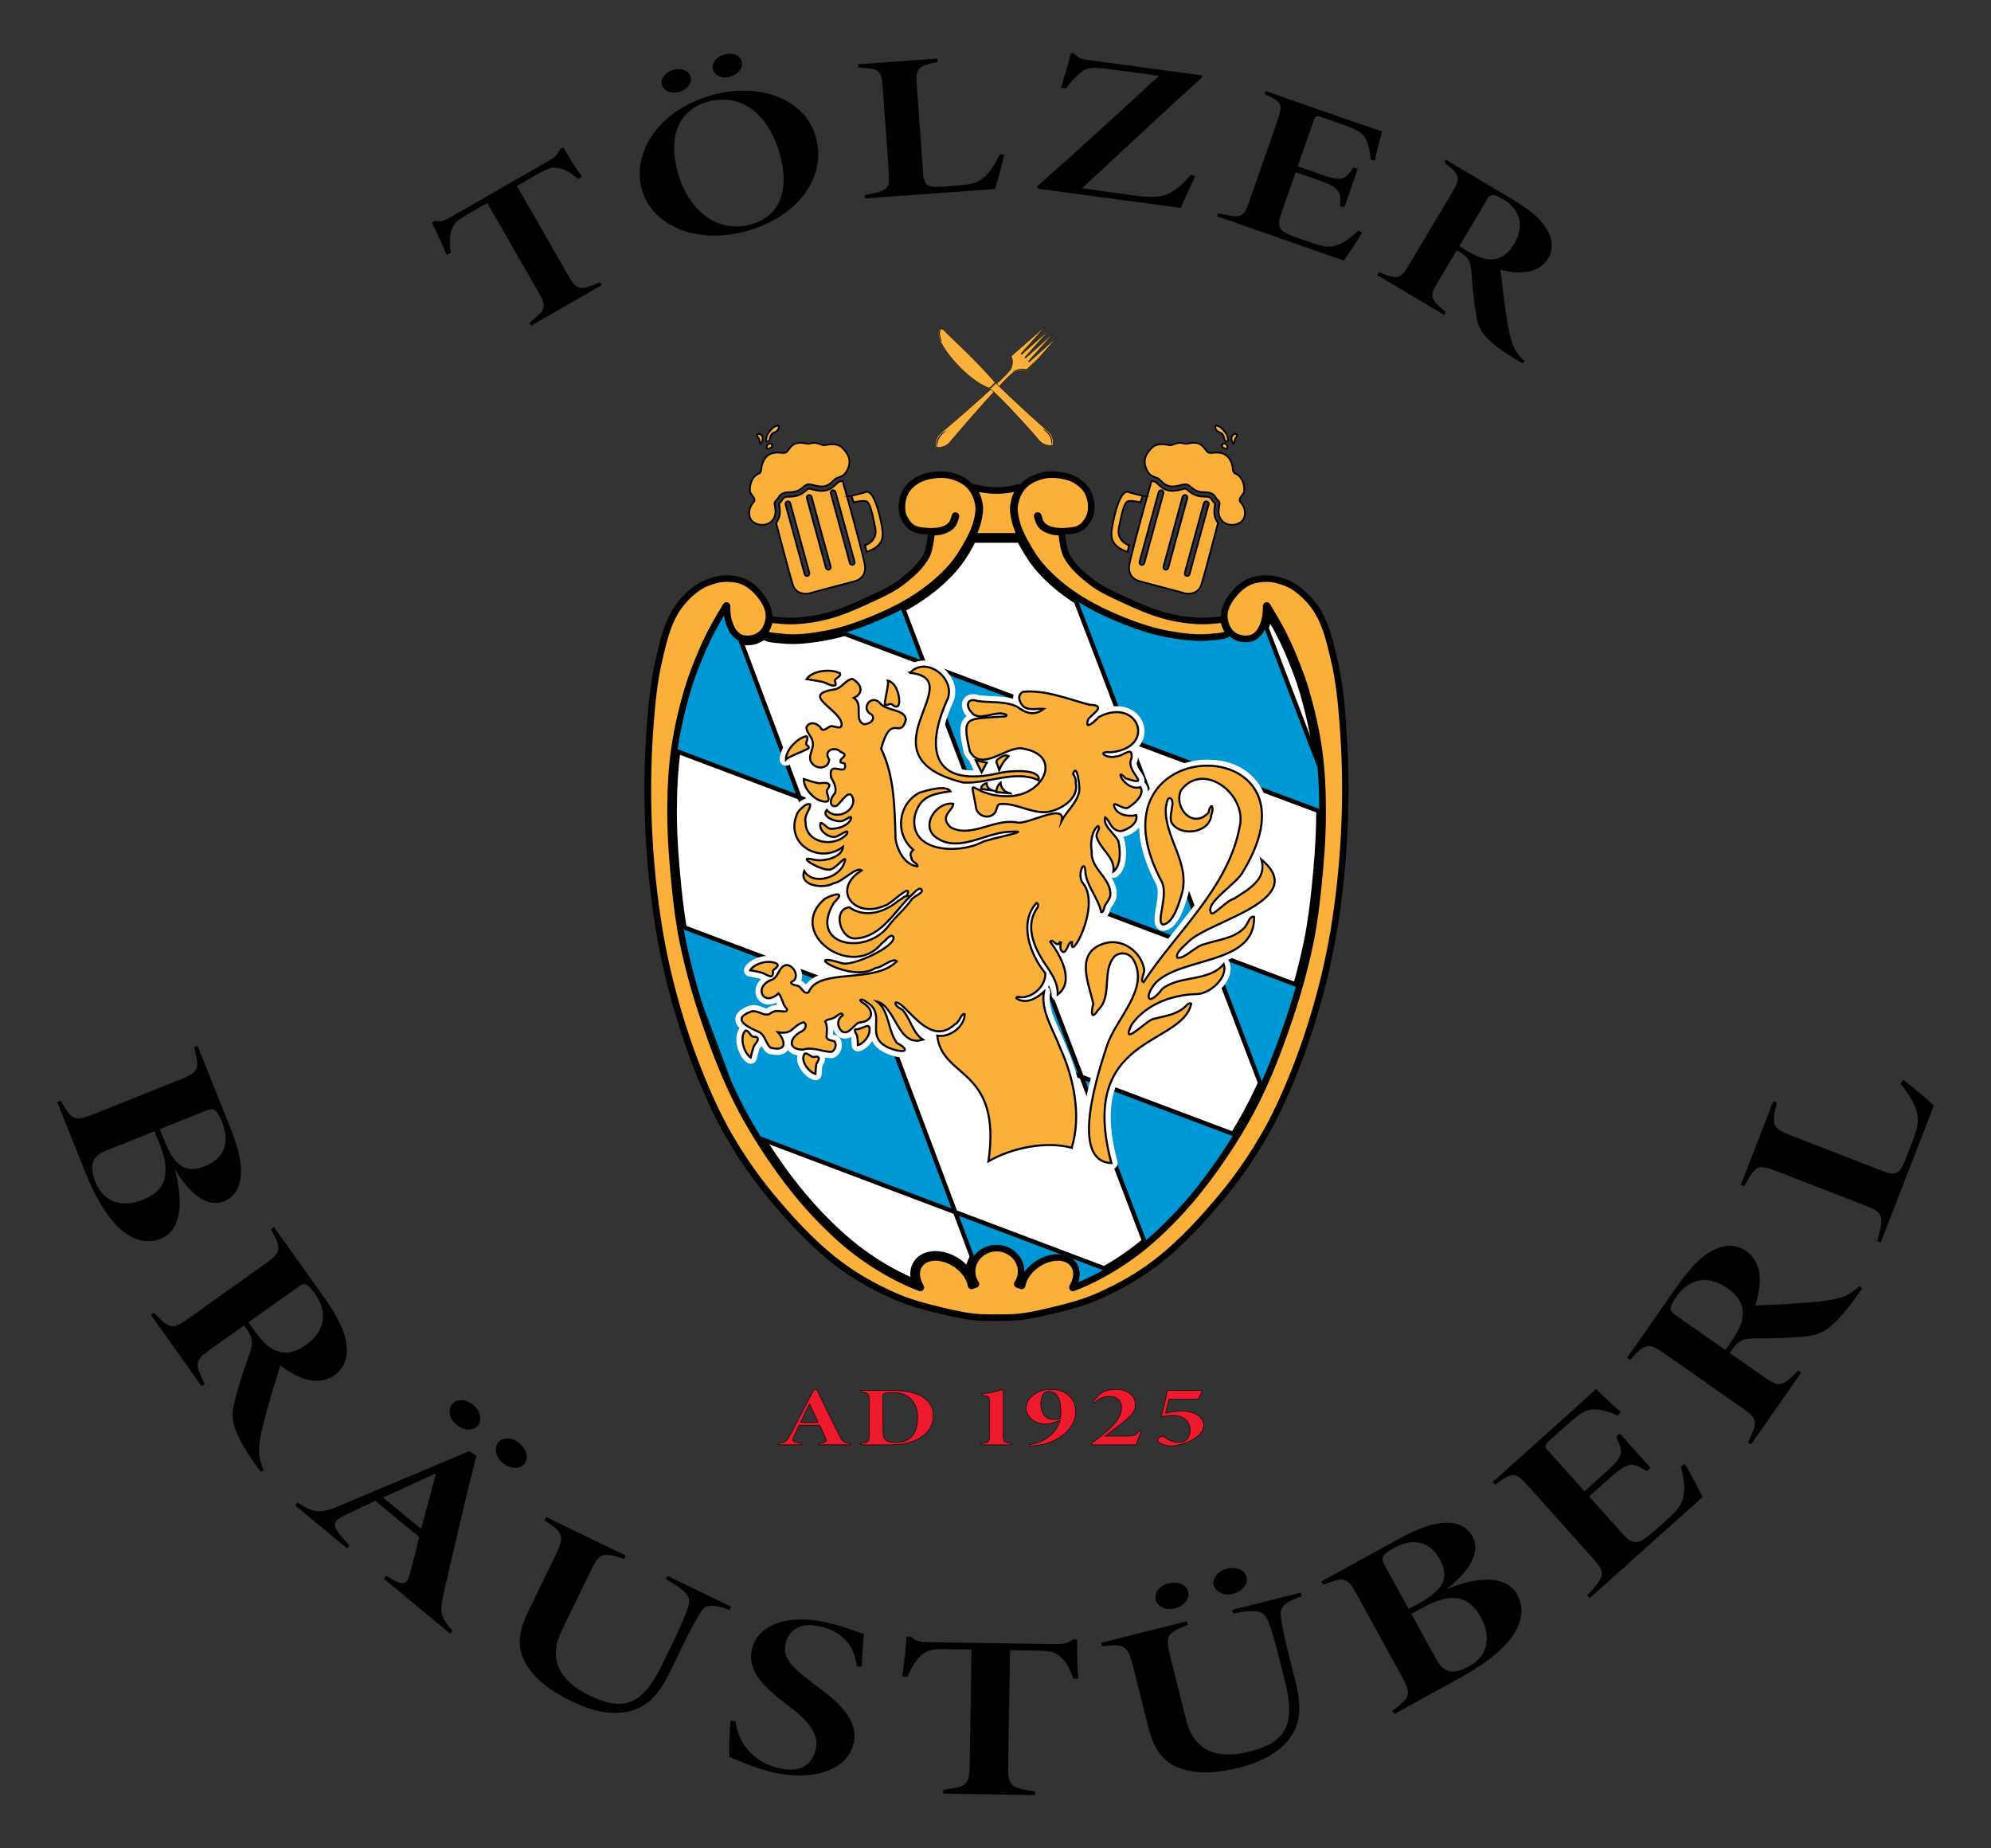
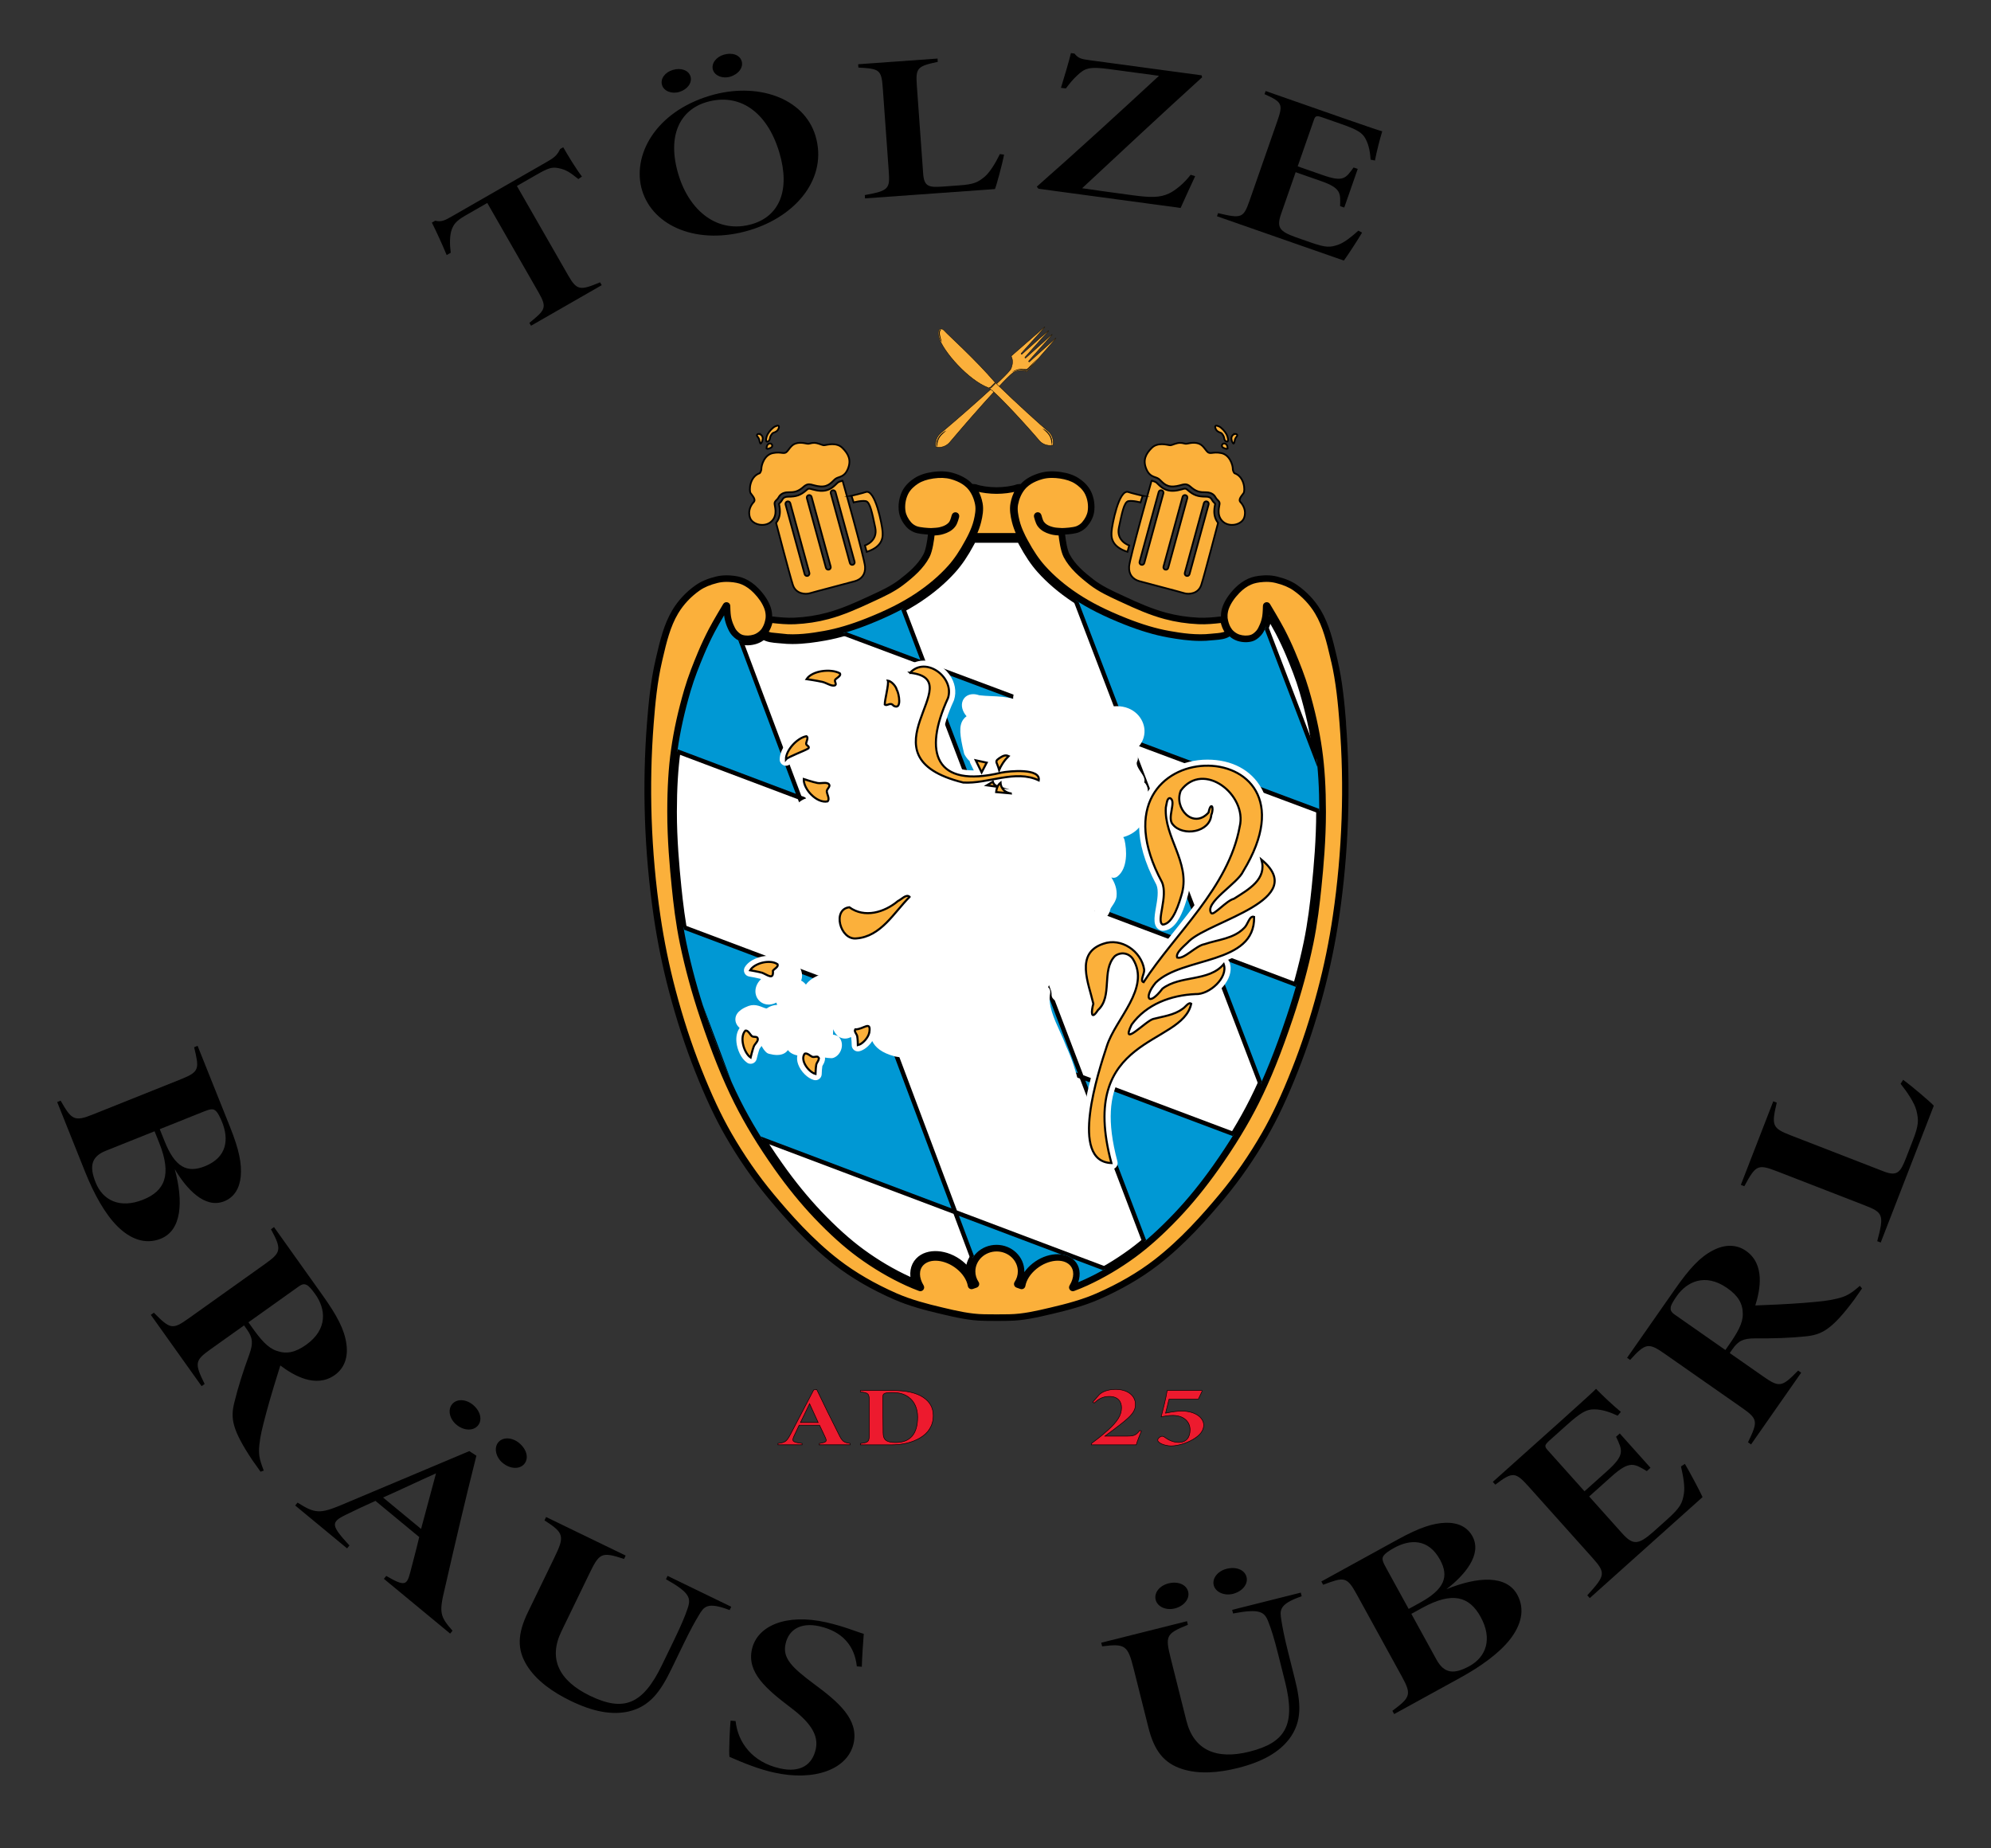
<svg xmlns="http://www.w3.org/2000/svg" id="a" viewBox="0 0 1122.22 1041.53">
  <rect x="0" y="0" width="1122.22" height="1041.53" fill="#333333" stroke="none" />
  <defs>
    <style>.c{fill:none;}.d{fill-rule:evenodd;stroke-width:.98px;}.d,.e,.f,.g,.h,.i{stroke:#000;stroke-miterlimit:40;}.d,.e,.i{fill:#fbb03b;}.e{stroke-width:1.17px;}.j,.h{fill:#fff;}.f{fill:#ed1a2e;stroke-width:.3px;}.g{fill:#0098d4;stroke-width:2.46px;}.h{stroke-width:3.5px;}.i{stroke-width:.21px;}.k{clip-path:url(#b);}</style>
    <clipPath id="b">
      <path class="c" d="M611.26,721.07c9.1-4.17,18-9.42,26.46-15.61,7.68-5.64,15.52-12.68,23.97-21.55,7.55-7.93,15.01-17.08,22.16-27.21,9.11-12.89,16.41-24.89,22.32-36.69,6.6-13.16,12.49-27.8,19.09-47.43,4.69-13.94,8.49-27.89,11.31-41.44,2.31-11.12,3.63-22.52,4.52-31.21,1.18-11.61,2.54-26.93,2.53-42.45-.01-13.44-.69-24.47-2.11-34.71-1.49-10.61-3.91-21.54-7.39-33.4-2.11-7.21-4.91-14.19-7.62-20.65-1.73-4.11-3.7-8.31-5.87-12.47-1.34-2.56-3.59-6.46-5.37-9.49-.05,.44-.11,.86-.18,1.23-.33,1.87-.85,3.64-1.54,5.27-.74,1.73-1.49,3.4-2.75,4.77-1.59,1.75-3.17,2.84-4.82,3.34-2.63,.78-5.75,.7-8.59-.23-1.59-.53-3.06-1.39-4.31-2.49-2.36,1.54-5.44,1.81-8.24,2.04-.65,.05-1.3,.09-1.9,.16-2.08,.23-4.17,.34-6.25,.34-6.42,0-12.75-.96-18.34-1.96-7.61-1.37-15.67-3.77-24.66-7.33-11.55-4.59-20.54-9.11-28.26-14.24-7.48-4.96-13.94-10.47-19.22-16.36-3.61-4.03-6.86-8.86-10.28-15.2-.34-.63-.69-1.31-1.04-1.98h-26.37c-.35,.68-.7,1.35-1.04,1.98-3.41,6.35-6.67,11.18-10.28,15.2-5.27,5.89-11.74,11.4-19.22,16.36-7.72,5.12-16.71,9.65-28.26,14.24-8.97,3.56-17.05,5.96-24.64,7.33-5.6,1-11.94,1.96-18.36,1.96-2.08,0-4.18-.1-6.25-.34-.61-.07-1.25-.12-1.9-.16-2.8-.23-5.88-.5-8.24-2.04-1.25,1.1-2.72,1.96-4.31,2.49-2.84,.93-5.96,1.02-8.59,.23-1.65-.5-3.23-1.59-4.82-3.34-1.26-1.38-2.02-3.05-2.75-4.77-.69-1.63-1.21-3.41-1.54-5.27-.07-.36-.13-.78-.17-1.23-1.77,3.02-4.03,6.93-5.37,9.49-2.17,4.17-4.14,8.37-5.87,12.47-2.71,6.46-5.51,13.44-7.62,20.65-3.48,11.86-5.89,22.79-7.39,33.4-1.42,10.25-2.1,21.27-2.11,34.71-.01,15.52,1.35,30.84,2.53,42.45,.89,8.61,2.19,19.93,4.53,31.21,2.84,13.65,6.64,27.6,11.3,41.44,6.6,19.64,12.49,34.27,19.09,47.43,5.92,11.8,13.21,23.79,22.32,36.69,7.15,10.13,14.61,19.28,22.16,27.21,8.45,8.87,16.29,15.92,23.97,21.55,8.46,6.2,17.36,11.45,26.46,15.61,1.17,.53,2.33,1.04,3.49,1.52-1.55-4.57-.86-9.08,2.04-12.14,5.17-5.46,15.85-4.73,23.78,1.63,1.8,1.44,3.34,3.07,4.56,4.81v-.42c0-8.25,7.04-14.96,15.69-14.96s15.67,6.71,15.67,14.96v.42c1.23-1.74,2.77-3.37,4.56-4.81,7.93-6.36,18.6-7.09,23.78-1.63,2.91,3.06,3.59,7.56,2.04,12.14,1.16-.48,2.32-.99,3.49-1.52Z" />
    </clipPath>
  </defs>
  <g>
    <g>
      <g>
        <path class="e" d="M552.45,294.05c-.6,2.44-1.46,4.76-2.43,6.93h23.37c-.97-2.17-1.84-4.49-2.44-6.93-.81-3.31-1.46-6.86-.82-10.32,.49-2.67,1.4-5.18,2.63-7.39-2.94,.83-7.2,1.37-11.05,1.37s-8.13-.54-11.07-1.37c1.24,2.21,2.14,4.71,2.64,7.39,.63,3.45-.02,7-.83,10.32Z" />
        <path class="h" d="M611.26,721.07c9.1-4.17,18-9.42,26.46-15.61,7.68-5.64,15.52-12.68,23.97-21.55,7.55-7.93,15.01-17.08,22.16-27.21,9.11-12.89,16.41-24.89,22.32-36.69,6.6-13.16,12.49-27.8,19.09-47.43,4.69-13.94,8.49-27.89,11.31-41.44,2.31-11.12,3.63-22.52,4.52-31.21,1.18-11.61,2.54-26.93,2.53-42.45-.01-13.44-.69-24.47-2.11-34.71-1.49-10.61-3.91-21.54-7.39-33.4-2.11-7.21-4.91-14.19-7.62-20.65-1.73-4.11-3.7-8.31-5.87-12.47-1.34-2.56-3.59-6.46-5.37-9.49-.05,.44-.11,.86-.18,1.23-.33,1.87-.85,3.64-1.54,5.27-.74,1.73-1.49,3.4-2.75,4.77-1.59,1.75-3.17,2.84-4.82,3.34-2.63,.78-5.75,.7-8.59-.23-1.59-.53-3.06-1.39-4.31-2.49-2.36,1.54-5.44,1.81-8.24,2.04-.65,.05-1.3,.09-1.9,.16-2.08,.23-4.17,.34-6.25,.34-6.42,0-12.75-.96-18.34-1.96-7.61-1.37-15.67-3.77-24.66-7.33-11.55-4.59-20.54-9.11-28.26-14.24-7.48-4.96-13.94-10.47-19.22-16.36-3.61-4.03-6.86-8.86-10.28-15.2-.34-.63-.69-1.31-1.04-1.98h-26.37c-.35,.68-.7,1.35-1.04,1.98-3.41,6.35-6.67,11.18-10.28,15.2-5.27,5.89-11.74,11.4-19.22,16.36-7.72,5.12-16.71,9.65-28.26,14.24-8.97,3.56-17.05,5.96-24.64,7.33-5.6,1-11.94,1.96-18.36,1.96-2.08,0-4.18-.1-6.25-.34-.61-.07-1.25-.12-1.9-.16-2.8-.23-5.88-.5-8.24-2.04-1.25,1.1-2.72,1.96-4.31,2.49-2.84,.93-5.96,1.02-8.59,.23-1.65-.5-3.23-1.59-4.82-3.34-1.26-1.38-2.02-3.05-2.75-4.77-.69-1.63-1.21-3.41-1.54-5.27-.07-.36-.13-.78-.17-1.23-1.77,3.02-4.03,6.93-5.37,9.49-2.17,4.17-4.14,8.37-5.87,12.47-2.71,6.46-5.51,13.44-7.62,20.65-3.48,11.86-5.89,22.79-7.39,33.4-1.42,10.25-2.1,21.27-2.11,34.71-.01,15.52,1.35,30.84,2.53,42.45,.89,8.61,2.19,19.93,4.53,31.21,2.84,13.65,6.64,27.6,11.3,41.44,6.6,19.64,12.49,34.27,19.09,47.43,5.92,11.8,13.21,23.79,22.32,36.69,7.15,10.13,14.61,19.28,22.16,27.21,8.45,8.87,16.29,15.92,23.97,21.55,8.46,6.2,17.36,11.45,26.46,15.61,1.17,.53,2.33,1.04,3.49,1.52-1.55-4.57-.86-9.08,2.04-12.14,5.17-5.46,15.85-4.73,23.78,1.63,1.8,1.44,3.34,3.07,4.56,4.81v-.42c0-8.25,7.04-14.96,15.69-14.96s15.67,6.71,15.67,14.96v.42c1.23-1.74,2.77-3.37,4.56-4.81,7.93-6.36,18.6-7.09,23.78-1.63,2.91,3.06,3.59,7.56,2.04,12.14,1.16-.48,2.32-.99,3.49-1.52Z" />
        <path class="e" d="M576.83,300.98c.26,.53,.51,1.05,.77,1.56,.28,.53,.55,1.05,.82,1.56,.09,.16,.19,.34,.27,.5,3.29,6.13,6.43,10.76,9.86,14.6,5.09,5.69,11.35,11.03,18.61,15.83,7.54,5.01,16.34,9.44,27.69,13.94,8.79,3.49,16.65,5.82,24.05,7.15,7.19,1.3,15.62,2.5,23.7,1.6,.64-.07,1.31-.13,2-.19,2.32-.19,4.69-.37,6.38-1.27-1.12-1.66-1.95-3.65-2.42-5.81-4.26,.48-8.65,.93-13.1,.72-6.52-.3-12.86-1.26-18.85-2.87-8.49-2.26-16.51-5.86-24-9.35l-1.86-.85c-5.52-2.56-11.23-5.19-16.15-8.98-5.61-4.32-11.25-9.17-14.53-15.4-1.74-3.33-2.57-9.72-2.86-12.52-1.23-.07-3-.22-4.13-.49-.51-.12-.99-.24-1.44-.39-.57-.18-1.09-.36-1.58-.57-.56-.23-1.07-.49-1.56-.77-.09-.06-.21-.12-.3-.17-1.3-.82-2.31-1.79-3.03-2.88-.96-1.45-1.7-4.42-1.79-4.76-.2-.84,.32-1.68,1.16-1.89,.84-.21,1.68,.32,1.89,1.16,.11,.44,.28,1.05,.48,1.66,.27,.84,.58,1.68,.88,2.11,.2,.3,.44,.6,.72,.88,.4,.4,.84,.76,1.37,1.09,.06,.05,.14,.08,.2,.12,.47,.27,.98,.53,1.58,.75,.63,.23,1.34,.45,2.16,.64,.55,.14,1.35,.23,2.16,.3,1.07,.1,2.16,.15,2.7,.17,1.66-.04,6.23-.3,8.27-1.1,1.32-.53,2.53-1.37,3.41-2.39,1.76-2.04,2.92-4.34,3.26-6.46,.54-3.3,0-6.92-1.47-9.94-1.41-2.92-3.98-4.98-5.88-6.21-2.25-1.46-5.23-2.46-8.83-2.99-1.55-.22-3.03-.34-4.45-.34-2.02,0-3.89,.23-5.58,.7-2.58,.71-4.83,1.69-6.7,2.88-.83,.54-1.58,1.12-2.24,1.74-.21,.19-.42,.39-.61,.58-.33,.35-.64,.71-.93,1.1-1.8,2.31-3.09,5.3-3.7,8.58-.53,2.87,.07,6.03,.79,9.01,.65,2.7,1.69,5.29,2.82,7.67Z" />
        <path class="e" d="M750.8,372.37l-.37-1.61c-2.04-8.74-4.15-17.77-8.72-25.37-3.05-5.09-7.32-9.63-12.33-13.13-2.66-1.86-6.01-3.27-10.21-4.31-1.66-.4-3.41-.62-5.19-.63-.58,0-1.18,.01-1.76,.06-3.03,.19-5.36,.67-7.3,1.53-2.35,1.03-4.67,2.68-6.72,4.8-2.88,2.95-4.91,5.97-6.06,8.97-.47,1.23-.72,2.52-.81,3.77-.02,.57-.02,1.12,.02,1.67,.01,.07,0,.15,.01,.22,.06,.47,.15,.91,.25,1.35,.32,1.51,.83,2.92,1.53,4.12,.26,.46,.55,.9,.85,1.3,.05,.06,.12,.12,.16,.17,.34,.41,.74,.78,1.16,1.13,.91,.75,1.96,1.37,3.07,1.74,2.24,.74,4.68,.81,6.7,.2,1.09-.33,2.24-1.16,3.42-2.45,.92-1.02,1.54-2.36,2.18-3.87,.61-1.42,1.06-2.98,1.34-4.61,.34-1.89,.4-5.9,.4-5.94,0-.7,.48-1.31,1.16-1.49,.67-.19,1.38,.1,1.74,.7,.23,.39,5.62,9.34,8.11,14.1,2.21,4.25,4.21,8.52,5.97,12.71,2.74,6.56,5.58,13.63,7.74,20.99,3.52,12.01,5.97,23.07,7.48,33.84,1.46,10.39,2.14,21.55,2.15,35.15,.01,15.66-1.35,31.09-2.56,42.77-.89,8.77-2.22,20.28-4.55,31.54-2.85,13.66-6.69,27.73-11.41,41.8-6.65,19.78-12.59,34.53-19.25,47.83-5.99,11.94-13.36,24.07-22.57,37.1-7.25,10.25-14.8,19.52-22.44,27.55-8.58,9.01-16.56,16.18-24.39,21.93-8.63,6.32-17.72,11.68-27.02,15.94-2.45,1.12-4.92,2.14-7.34,3.03-.62,.23-1.33,.04-1.75-.48-.42-.51-.47-1.25-.12-1.81,2.8-4.56,2.85-9.18,.12-12.07-4.08-4.31-12.87-3.44-19.57,1.93-3.54,2.84-5.93,6.51-6.55,10.09-.08,.47-.37,.86-.78,1.1-.41,.23-.9,.26-1.34,.08-.61-.23-1.28-.48-2.04-.72-.47-.15-.84-.51-1-.97-.16-.47-.11-.98,.17-1.39,1.25-1.88,1.9-4.04,1.9-6.24,0-6.52-5.62-11.83-12.54-11.83s-12.57,5.31-12.57,11.83c0,2.21,.65,4.36,1.9,6.24,.28,.41,.34,.92,.18,1.39-.16,.46-.54,.82-1,.97-.76,.25-1.44,.49-2.04,.72-.44,.18-.93,.14-1.34-.08-.41-.23-.7-.63-.78-1.1-.62-3.58-3.01-7.26-6.55-10.09-6.7-5.37-15.48-6.23-19.57-1.93-2.73,2.88-2.68,7.5,.12,12.07,.35,.56,.3,1.3-.12,1.81-.42,.51-1.13,.71-1.75,.48-2.42-.9-4.88-1.91-7.34-3.03-9.3-4.26-18.39-9.62-27.03-15.94-7.83-5.74-15.8-12.92-24.39-21.93-7.64-8.03-15.19-17.3-22.44-27.55-9.2-13.02-16.58-25.16-22.57-37.1-6.66-13.3-12.6-28.05-19.25-47.83-4.7-13.97-8.53-28.03-11.39-41.8-2.37-11.42-3.7-22.86-4.57-31.54-1.2-11.68-2.57-27.11-2.56-42.77,.01-13.59,.69-24.76,2.15-35.15,1.51-10.77,3.96-21.83,7.48-33.84,2.16-7.36,4.99-14.43,7.74-20.99,1.76-4.19,3.77-8.46,5.97-12.71,2.49-4.76,7.88-13.71,8.11-14.1,.36-.6,1.07-.89,1.74-.7,.68,.19,1.16,.79,1.16,1.49,0,.04,.06,4.05,.4,5.94,.28,1.63,.74,3.19,1.34,4.61,.64,1.52,1.26,2.86,2.18,3.87,1.18,1.3,2.33,2.12,3.42,2.45,2.02,.61,4.46,.54,6.7-.2,1.11-.37,2.16-.99,3.07-1.74,.42-.35,.82-.72,1.16-1.13,.05-.06,.12-.12,.16-.17,.32-.4,.6-.84,.85-1.3,.71-1.2,1.23-2.61,1.54-4.11,.09-.45,.2-.9,.26-1.37v-.22c.06-.54,.06-1.1,.02-1.67-.08-1.24-.34-2.53-.82-3.77-1.14-3-3.17-6.02-6.06-8.97-2.05-2.11-4.38-3.77-6.72-4.8-1.95-.86-4.27-1.34-7.3-1.53-.58-.05-1.18-.05-1.76-.05-1.83,.02-3.57,.22-5.19,.62-4.2,1.04-7.55,2.45-10.21,4.31-5.02,3.5-9.29,8.04-12.33,13.13-4.56,7.6-6.67,16.63-8.72,25.37l-.37,1.61c-2.8,11.94-3.94,24.48-4.78,35.3-1.38,17.56-1.77,35.59-1.16,53.58,.63,18.44,2.29,36.91,4.94,54.89,2.08,14.21,4.98,28.38,8.62,42.1,4.11,15.54,8.98,30.48,14.5,44.4,5.8,14.64,11.17,26.1,16.88,36.05,7.2,12.53,15.26,24.19,23.97,34.63,9.34,11.23,21.96,25.57,36.87,37.08,9.27,7.15,20.26,13.54,32.66,18.99,8.32,3.64,17.27,5.97,25.72,7.96l.63,.15c7.58,1.79,15.41,3.62,23.16,3.72l1.73,.02c1.59,.02,3.21,.05,4.83,.04h.55c.1,0,.21-.01,.32-.01,.06,0,.12,0,.18,.01,1.61,.01,3.23-.01,4.82-.04l1.73-.02c7.75-.1,15.58-1.94,23.16-3.72l.63-.15c8.45-1.98,17.4-4.32,25.71-7.96,12.42-5.45,23.41-11.83,32.67-18.99,14.91-11.52,27.54-25.86,36.87-37.08,8.7-10.44,16.77-22.1,23.97-34.63,5.72-9.94,11.09-21.4,16.88-36.05,5.52-13.92,10.4-28.86,14.5-44.4,3.64-13.72,6.55-27.89,8.62-42.1,2.65-17.98,4.31-36.45,4.94-54.89,.62-17.99,.22-36.02-1.16-53.58-.84-10.82-1.98-23.36-4.78-35.3Z" />
        <path class="e" d="M440.81,357.73c8.07,.9,16.51-.3,23.7-1.6,7.4-1.33,15.26-3.66,24.05-7.15,11.35-4.5,20.15-8.94,27.69-13.94,7.26-4.81,13.52-10.14,18.62-15.83,3.43-3.84,6.56-8.47,9.85-14.6,.08-.16,.18-.34,.27-.5,.27-.51,.54-1.04,.82-1.56,.26-.51,.51-1.04,.77-1.56,1.13-2.38,2.18-4.97,2.84-7.67,.71-2.98,1.31-6.14,.78-9.01-.61-3.28-1.9-6.27-3.69-8.58-.3-.39-.62-.75-.95-1.1-.19-.2-.4-.4-.61-.58-.67-.62-1.41-1.2-2.24-1.74-1.87-1.19-4.12-2.17-6.7-2.88-2.86-.79-6.23-.91-10.02-.36-3.61,.53-6.57,1.53-8.83,2.99-1.9,1.23-4.47,3.29-5.88,6.21-1.46,3.02-2,6.64-1.47,9.94,.34,2.12,1.49,4.42,3.26,6.48,.89,1.02,2.09,1.86,3.42,2.38,2.03,.79,6.6,1.06,8.26,1.1,.55-.02,1.62-.07,2.7-.17,.82-.07,1.61-.16,2.16-.3,.82-.19,1.53-.41,2.16-.64,.6-.22,1.11-.48,1.58-.75,.06-.04,.14-.07,.2-.12,.53-.33,.97-.69,1.37-1.07,.28-.29,.53-.58,.72-.89,.28-.42,.61-1.26,.88-2.11,.2-.6,.37-1.19,.48-1.66,.21-.84,1.05-1.37,1.89-1.16,.84,.21,1.35,1.05,1.16,1.89-.08,.34-.83,3.31-1.79,4.76-.72,1.1-1.74,2.07-3.03,2.88-.09,.06-.21,.12-.3,.17-.49,.28-1,.54-1.56,.77-.49,.21-1,.4-1.58,.57-.44,.14-.92,.27-1.44,.39-1.13,.27-2.89,.42-4.13,.49-.29,2.8-1.12,9.2-2.86,12.52-3.27,6.23-8.91,11.09-14.52,15.4-4.94,3.79-10.64,6.43-16.16,8.98l-1.84,.85c-7.5,3.49-15.52,7.08-24,9.35-6,1.61-12.33,2.57-18.86,2.87-4.45,.21-8.83-.24-13.09-.71-.47,2.14-1.3,4.13-2.43,5.8,1.69,.9,4.07,1.09,6.38,1.27,.69,.06,1.35,.12,2,.19Z" />
        <path d="M758.71,407.42c-.86-10.93-2.02-23.62-4.87-35.76l-.37-1.61c-2.1-8.97-4.27-18.25-9.08-26.27-3.28-5.47-7.85-10.34-13.23-14.08-2.99-2.08-6.66-3.64-11.25-4.77-1.89-.47-3.89-.71-5.92-.72-.14,0-.29-.01-.43-.01-.53,0-1.04,.04-1.55,.07-3.41,.21-6.07,.78-8.37,1.8-2.74,1.2-5.34,3.05-7.7,5.47-3.17,3.27-5.44,6.64-6.73,10.04-.74,1.91-1.06,3.89-1.03,5.8-4.13,.47-8.38,.9-12.59,.7-6.29-.28-12.4-1.21-18.18-2.77-8.24-2.21-16.13-5.73-23.49-9.16l-1.86-.86c-5.37-2.47-10.91-5.04-15.57-8.62-4.96-3.82-10.51-8.39-13.65-14.38-1.33-2.53-2.15-7.89-2.5-11.06,2.11-.12,5.62-.43,7.71-1.25,1.79-.7,3.43-1.86,4.64-3.24,1.51-1.76,3.43-4.57,3.98-8.03,.63-3.91-.01-8.21-1.75-11.8-1.73-3.56-4.76-6.03-7-7.47-2.67-1.73-5.96-2.86-10.07-3.45-4.22-.62-8.03-.47-11.32,.44-4.7,1.3-8.4,3.34-10.98,6.07-.07,.07-.13,.15-.2,.23l-1.81,.14c-.15,.01-.3,.04-.44,.09-2.46,.95-7.26,1.63-11.4,1.63s-8.96-.69-11.42-1.63c-.14-.06-.29-.08-.44-.09l-1.81-.14c-.07-.08-.13-.16-.2-.23-2.58-2.73-6.28-4.77-10.98-6.07-3.29-.91-7.09-1.06-11.32-.44-4.1,.59-7.4,1.73-10.07,3.45-2.24,1.44-5.27,3.91-7,7.47-1.74,3.58-2.38,7.89-1.75,11.8,.55,3.45,2.47,6.27,3.98,8.03,1.21,1.39,2.86,2.54,4.64,3.24,2.09,.82,5.6,1.13,7.71,1.25-.35,3.17-1.17,8.53-2.5,11.06-3.14,5.99-8.69,10.56-13.65,14.38-4.66,3.58-10.2,6.15-15.57,8.62l-1.86,.86c-7.36,3.43-15.24,6.95-23.49,9.16-5.78,1.55-11.89,2.49-18.18,2.77-4.2,.2-8.45-.23-12.57-.7,.04-1.89-.32-3.87-1.05-5.8-1.3-3.4-3.56-6.77-6.73-10.04-2.36-2.43-4.96-4.27-7.7-5.47-2.3-1.02-4.96-1.59-8.37-1.8-.65-.05-1.33-.05-1.98-.05-2.08,.02-4.06,.26-5.92,.71-4.59,1.13-8.26,2.7-11.25,4.77-5.38,3.75-9.95,8.61-13.23,14.08-4.81,8.02-6.98,17.29-9.08,26.27l-.37,1.61c-2.85,12.15-4,24.83-4.87,35.76-1.38,17.68-1.77,35.82-1.16,53.93,.63,18.55,2.31,37.14,4.96,55.24,2.11,14.33,5.03,28.61,8.7,42.45,4.14,15.66,9.06,30.71,14.61,44.74,5.86,14.8,11.3,26.38,17.09,36.47,7.29,12.68,15.46,24.48,24.27,35.08,9.44,11.34,22.21,25.86,37.36,37.55,9.46,7.3,20.68,13.83,33.33,19.37,8.54,3.75,17.67,6.13,26.24,8.14l.64,.15c7.74,1.82,15.74,3.7,23.84,3.79l1.72,.04c1.62,.02,3.27,.06,4.85,.03h2.25c1.24,0,2.46-.02,3.68-.03l1.72-.04c8.1-.09,16.1-1.97,23.84-3.79l.64-.15c8.58-2.02,17.7-4.4,26.24-8.14,12.65-5.54,23.86-12.07,33.33-19.37,15.16-11.69,27.92-26.21,37.36-37.55,8.81-10.6,16.98-22.39,24.27-35.08,5.8-10.08,11.24-21.67,17.09-36.47,5.55-14.03,10.47-29.08,14.61-44.74,3.68-13.84,6.59-28.12,8.7-42.45,2.65-18.1,4.33-36.69,4.96-55.24,.62-18.11,.22-36.25-1.16-53.93Zm-185.5-123.12c.61-3.28,1.9-6.27,3.7-8.58,.29-.39,.61-.75,.93-1.1,.19-.2,.4-.4,.61-.58,.67-.62,1.41-1.2,2.24-1.74,1.87-1.19,4.12-2.17,6.7-2.88,1.69-.47,3.56-.7,5.58-.7,1.41,0,2.89,.12,4.45,.34,3.61,.53,6.58,1.53,8.83,2.99,1.9,1.23,4.47,3.29,5.88,6.21,1.47,3.02,2.01,6.64,1.47,9.94-.34,2.12-1.49,4.42-3.26,6.46-.88,1.03-2.09,1.87-3.41,2.39-2.04,.79-6.62,1.06-8.27,1.1-.54-.02-1.62-.07-2.7-.17-.81-.07-1.61-.16-2.16-.3-.82-.19-1.53-.41-2.16-.64-.6-.22-1.11-.48-1.58-.75-.06-.04-.14-.07-.2-.12-.53-.33-.97-.69-1.37-1.09-.28-.28-.53-.57-.72-.88-.29-.43-.61-1.27-.88-2.11-.2-.61-.37-1.21-.48-1.66-.21-.84-1.05-1.37-1.89-1.16-.84,.21-1.35,1.05-1.16,1.89,.08,.34,.83,3.31,1.79,4.76,.72,1.1,1.74,2.07,3.03,2.88,.09,.06,.21,.12,.3,.17,.49,.28,1,.54,1.56,.77,.49,.21,1,.4,1.58,.57,.44,.14,.92,.27,1.44,.39,1.13,.27,2.91,.42,4.13,.49,.29,2.8,1.12,9.2,2.86,12.52,3.28,6.23,8.91,11.09,14.53,15.4,4.92,3.79,10.63,6.43,16.15,8.98l1.86,.85c7.49,3.49,15.51,7.08,24,9.35,5.99,1.61,12.32,2.57,18.85,2.87,4.46,.21,8.84-.24,13.1-.72,.47,2.16,1.3,4.15,2.42,5.81-1.69,.9-4.06,1.09-6.38,1.27-.69,.06-1.35,.12-2,.19-8.07,.9-16.51-.3-23.7-1.6-7.4-1.33-15.26-3.66-24.05-7.15-11.35-4.5-20.15-8.94-27.69-13.94-7.26-4.81-13.52-10.14-18.61-15.83-3.43-3.84-6.57-8.47-9.86-14.6-.08-.16-.17-.34-.27-.5-.27-.51-.54-1.04-.82-1.56-.26-.51-.51-1.04-.77-1.56-1.13-2.38-2.17-4.97-2.82-7.67-.72-2.98-1.32-6.14-.79-9.01Zm32.52,426.15c-5.18-5.46-15.85-4.73-23.78,1.63-1.8,1.44-3.34,3.07-4.56,4.81v-.42c0-8.25-7.02-14.96-15.67-14.96s-15.69,6.71-15.69,14.96v.42c-1.23-1.74-2.77-3.37-4.56-4.81-7.93-6.36-18.61-7.09-23.78-1.63-2.91,3.06-3.59,7.56-2.04,12.14-1.16-.48-2.32-.99-3.49-1.52-9.1-4.17-18-9.42-26.46-15.61-7.68-5.64-15.52-12.68-23.97-21.55-7.55-7.93-15.01-17.08-22.16-27.21-9.11-12.89-16.41-24.89-22.32-36.69-6.6-13.16-12.49-27.8-19.09-47.43-4.66-13.84-8.46-27.78-11.3-41.44-2.33-11.28-3.64-22.6-4.53-31.21-1.18-11.61-2.54-26.93-2.53-42.45,.01-13.44,.69-24.47,2.11-34.71,1.49-10.61,3.91-21.54,7.39-33.4,2.11-7.21,4.91-14.19,7.62-20.65,1.73-4.11,3.7-8.31,5.87-12.47,1.34-2.56,3.59-6.46,5.37-9.49,.05,.44,.1,.86,.17,1.23,.33,1.87,.85,3.64,1.54,5.27,.74,1.73,1.49,3.4,2.75,4.77,1.59,1.75,3.17,2.84,4.82,3.34,2.63,.78,5.75,.7,8.59-.23,1.59-.53,3.06-1.39,4.31-2.49,2.36,1.54,5.44,1.81,8.24,2.04,.65,.05,1.3,.09,1.9,.16,2.08,.23,4.18,.34,6.25,.34,6.42,0,12.75-.96,18.36-1.96,7.6-1.37,15.67-3.77,24.64-7.33,11.55-4.59,20.54-9.11,28.26-14.24,7.48-4.96,13.94-10.47,19.22-16.36,3.61-4.03,6.87-8.86,10.28-15.2,.34-.63,.69-1.31,1.04-1.98h26.37c.35,.68,.7,1.35,1.04,1.98,3.42,6.35,6.67,11.18,10.28,15.2,5.27,5.89,11.74,11.4,19.22,16.36,7.72,5.12,16.71,9.65,28.26,14.24,8.98,3.56,17.05,5.96,24.66,7.33,5.59,1,11.93,1.96,18.34,1.96,2.09,0,4.18-.1,6.25-.34,.61-.07,1.25-.12,1.9-.16,2.8-.23,5.88-.5,8.24-2.04,1.25,1.1,2.72,1.96,4.31,2.49,2.84,.93,5.96,1.02,8.59,.23,1.65-.5,3.23-1.59,4.82-3.34,1.26-1.38,2.02-3.05,2.75-4.77,.69-1.63,1.21-3.41,1.54-5.27,.07-.36,.13-.78,.18-1.23,1.77,3.02,4.03,6.93,5.37,9.49,2.17,4.17,4.14,8.37,5.87,12.47,2.71,6.46,5.51,13.44,7.62,20.65,3.48,11.86,5.89,22.79,7.39,33.4,1.42,10.25,2.1,21.27,2.11,34.71,.01,15.52-1.35,30.84-2.53,42.45-.89,8.69-2.21,20.09-4.52,31.21-2.81,13.55-6.62,27.49-11.31,41.44-6.6,19.64-12.49,34.27-19.09,47.43-5.92,11.8-13.21,23.79-22.32,36.69-7.15,10.13-14.61,19.28-22.16,27.21-8.45,8.87-16.29,15.92-23.97,21.55-8.46,6.2-17.36,11.45-26.46,15.61-1.17,.53-2.33,1.04-3.49,1.52,1.55-4.57,.86-9.08-2.04-12.14Zm-44.01-432.74c3.85,0,8.11-.54,11.05-1.37-1.23,2.21-2.14,4.71-2.63,7.39-.64,3.45,.01,7,.82,10.32,.6,2.44,1.47,4.76,2.44,6.93h-23.37c.97-2.17,1.83-4.49,2.43-6.93,.81-3.31,1.46-6.86,.83-10.32-.5-2.67-1.4-5.18-2.64-7.39,2.94,.83,7.21,1.37,11.07,1.37Zm-126.85,72.77c4.26,.47,8.65,.92,13.09,.71,6.52-.3,12.86-1.26,18.86-2.87,8.48-2.26,16.5-5.86,24-9.35l1.84-.85c5.52-2.56,11.23-5.19,16.16-8.98,5.6-4.32,11.25-9.17,14.52-15.4,1.74-3.33,2.57-9.72,2.86-12.52,1.24-.07,3-.22,4.13-.49,.51-.12,.99-.24,1.44-.39,.57-.18,1.09-.36,1.58-.57,.56-.23,1.07-.49,1.56-.77,.09-.06,.21-.12,.3-.17,1.3-.82,2.31-1.79,3.03-2.88,.96-1.45,1.7-4.42,1.79-4.76,.2-.84-.32-1.68-1.16-1.89-.84-.21-1.68,.32-1.89,1.16-.1,.47-.28,1.06-.48,1.66-.27,.85-.6,1.69-.88,2.11-.2,.3-.44,.6-.72,.89-.4,.39-.84,.75-1.37,1.07-.06,.05-.14,.08-.2,.12-.47,.27-.98,.53-1.58,.75-.63,.23-1.34,.45-2.16,.64-.55,.14-1.34,.23-2.16,.3-1.07,.1-2.15,.15-2.7,.17-1.66-.04-6.23-.3-8.26-1.1-1.33-.53-2.53-1.37-3.42-2.38-1.76-2.05-2.92-4.35-3.26-6.48-.53-3.3,.01-6.92,1.47-9.94,1.41-2.92,3.98-4.98,5.88-6.21,2.26-1.46,5.23-2.46,8.83-2.99,3.79-.55,7.16-.43,10.02,.36,2.58,.71,4.83,1.69,6.7,2.88,.83,.54,1.58,1.12,2.24,1.74,.21,.19,.42,.39,.61,.58,.33,.35,.64,.71,.95,1.1,1.79,2.31,3.08,5.3,3.69,8.58,.53,2.87-.07,6.03-.78,9.01-.65,2.7-1.7,5.29-2.84,7.67-.26,.53-.51,1.05-.77,1.56-.28,.53-.55,1.05-.82,1.56-.09,.16-.19,.34-.27,.5-3.29,6.13-6.42,10.76-9.85,14.6-5.1,5.69-11.37,11.03-18.62,15.83-7.54,5.01-16.34,9.44-27.69,13.94-8.79,3.49-16.65,5.82-24.05,7.15-7.19,1.3-15.62,2.5-23.7,1.6-.64-.07-1.31-.13-2-.19-2.31-.19-4.69-.37-6.38-1.27,1.13-1.67,1.96-3.66,2.43-5.8Zm321.87,110.77c-.63,18.44-2.29,36.91-4.94,54.89-2.08,14.21-4.98,28.38-8.62,42.1-4.11,15.54-8.98,30.48-14.5,44.4-5.8,14.64-11.17,26.1-16.88,36.05-7.2,12.53-15.26,24.19-23.97,34.63-9.34,11.23-21.96,25.57-36.87,37.08-9.27,7.15-20.26,13.54-32.67,18.99-8.31,3.64-17.26,5.97-25.71,7.96l-.63,.15c-7.58,1.79-15.41,3.62-23.16,3.72l-1.73,.02c-1.59,.02-3.21,.05-4.82,.04-.06-.01-.12-.01-.18-.01-.1,0-.21,.01-.32,.01h-.55c-1.62,.01-3.24-.01-4.83-.04l-1.73-.02c-7.75-.1-15.58-1.94-23.16-3.72l-.63-.15c-8.45-1.98-17.4-4.32-25.72-7.96-12.4-5.45-23.4-11.83-32.66-18.99-14.91-11.52-27.54-25.86-36.87-37.08-8.7-10.44-16.77-22.1-23.97-34.63-5.72-9.94-11.09-21.4-16.88-36.05-5.52-13.92-10.4-28.86-14.5-44.4-3.64-13.72-6.55-27.89-8.62-42.1-2.65-17.98-4.31-36.45-4.94-54.89-.62-17.99-.22-36.02,1.16-53.58,.84-10.82,1.98-23.36,4.78-35.3l.37-1.61c2.04-8.74,4.15-17.77,8.72-25.37,3.05-5.09,7.32-9.63,12.33-13.13,2.66-1.86,6.01-3.27,10.21-4.31,1.62-.4,3.36-.6,5.19-.62,.58,0,1.18,0,1.76,.05,3.03,.19,5.36,.67,7.3,1.53,2.35,1.03,4.67,2.68,6.72,4.8,2.88,2.95,4.91,5.97,6.06,8.97,.48,1.24,.74,2.53,.82,3.77,.04,.57,.04,1.13-.02,1.67v.22c-.06,.47-.16,.91-.26,1.37-.32,1.49-.83,2.91-1.54,4.11-.26,.46-.54,.9-.85,1.3-.05,.06-.12,.12-.16,.17-.34,.41-.74,.78-1.16,1.13-.91,.75-1.96,1.37-3.07,1.74-2.24,.74-4.68,.81-6.7,.2-1.09-.33-2.24-1.16-3.42-2.45-.92-1.02-1.54-2.36-2.18-3.87-.61-1.42-1.06-2.98-1.34-4.61-.34-1.89-.4-5.9-.4-5.94,0-.7-.48-1.31-1.16-1.49-.67-.19-1.38,.1-1.74,.7-.23,.39-5.62,9.34-8.11,14.1-2.21,4.25-4.21,8.52-5.97,12.71-2.74,6.56-5.58,13.63-7.74,20.99-3.52,12.01-5.97,23.07-7.48,33.84-1.46,10.39-2.14,21.55-2.15,35.15-.01,15.66,1.35,31.09,2.56,42.77,.88,8.68,2.21,20.12,4.57,31.54,2.86,13.77,6.69,27.83,11.39,41.8,6.65,19.78,12.59,34.53,19.25,47.83,5.99,11.94,13.37,24.07,22.57,37.1,7.25,10.25,14.8,19.52,22.44,27.55,8.59,9.01,16.56,16.18,24.39,21.93,8.63,6.32,17.72,11.68,27.03,15.94,2.46,1.12,4.92,2.14,7.34,3.03,.62,.23,1.33,.04,1.75-.48,.42-.51,.47-1.25,.12-1.81-2.8-4.56-2.85-9.18-.12-12.07,4.08-4.31,12.87-3.44,19.57,1.93,3.54,2.84,5.93,6.51,6.55,10.09,.08,.47,.37,.86,.78,1.1,.41,.22,.9,.26,1.34,.08,.61-.23,1.28-.48,2.04-.72,.47-.15,.84-.51,1-.97,.16-.47,.1-.98-.18-1.39-1.25-1.88-1.9-4.04-1.9-6.24,0-6.52,5.64-11.83,12.57-11.83s12.54,5.31,12.54,11.83c0,2.21-.65,4.36-1.9,6.24-.28,.41-.34,.92-.17,1.39,.16,.46,.54,.82,1,.97,.76,.25,1.44,.49,2.04,.72,.44,.18,.93,.15,1.34-.08,.41-.23,.7-.63,.78-1.1,.62-3.58,3.01-7.26,6.55-10.09,6.7-5.37,15.48-6.23,19.57-1.93,2.73,2.88,2.68,7.5-.12,12.07-.35,.56-.3,1.3,.12,1.81,.42,.51,1.13,.71,1.75,.48,2.42-.9,4.89-1.91,7.34-3.03,9.3-4.26,18.39-9.62,27.02-15.94,7.83-5.74,15.81-12.92,24.39-21.93,7.64-8.03,15.19-17.3,22.44-27.55,9.21-13.02,16.58-25.16,22.57-37.1,6.66-13.3,12.6-28.05,19.25-47.83,4.73-14.07,8.56-28.13,11.41-41.8,2.33-11.26,3.66-22.77,4.55-31.54,1.2-11.68,2.57-27.11,2.56-42.77-.01-13.59-.69-24.76-2.15-35.15-1.51-10.77-3.96-21.83-7.48-33.84-2.16-7.36-4.99-14.43-7.74-20.99-1.76-4.19-3.77-8.46-5.97-12.71-2.49-4.76-7.88-13.71-8.11-14.1-.36-.6-1.07-.89-1.74-.7-.68,.19-1.16,.79-1.16,1.49,0,.04-.06,4.05-.4,5.94-.28,1.63-.74,3.19-1.34,4.61-.64,1.52-1.26,2.86-2.18,3.87-1.18,1.3-2.33,2.12-3.42,2.45-2.02,.61-4.46,.54-6.7-.2-1.11-.37-2.16-.99-3.07-1.74-.42-.35-.82-.72-1.16-1.13-.05-.06-.12-.12-.16-.17-.3-.4-.6-.84-.85-1.3-.7-1.2-1.21-2.61-1.53-4.12-.09-.44-.19-.89-.25-1.35-.01-.07,0-.15-.01-.22-.05-.55-.05-1.1-.02-1.67,.08-1.25,.34-2.54,.81-3.77,1.14-3,3.17-6.02,6.06-8.97,2.05-2.11,4.38-3.77,6.72-4.8,1.95-.86,4.27-1.34,7.3-1.53,.58-.05,1.18-.06,1.76-.06,1.79,.01,3.54,.23,5.19,.63,4.2,1.04,7.55,2.45,10.21,4.31,5.02,3.5,9.29,8.04,12.33,13.13,4.56,7.6,6.67,16.63,8.72,25.37l.37,1.61c2.8,11.94,3.94,24.48,4.78,35.3,1.38,17.56,1.77,35.59,1.16,53.58Z" />
        <g class="k">
          <path class="g" d="M482.35,272.88l185.5,486.72-41.43,19.53-49.62,6.24-192.16-511.91,97.72-.57Zm27.67-2.57l259.41,97.25,1.48-95.53-88.25,.19,89.15,233.21v-37.72l-420.04-156.97-1,101.06,419.62,158.11s1.91,33.57,.14,43.1l-16.81,48.05-402.95-151.54v-60.67l119.3,318.41c-43.77-17.48-101.34-69.39-117.39-154.21l339.04,127.87c5.76,4.1,47.67-44.48,47.67-54.43l-157.83-412.81-71.53-3.38Z" />
        </g>
      </g>
      <g>
        <path class="j" d="M472.8,500.62c.48-.19,.96-.41,1.43-.65-.06,.34-.1,.68-.13,1.02-.37-.17-.8-.3-1.3-.37Zm-2.51-74.89c.41,0,.73,.13,.85,.26,.02,.03,.04,.05,.07,.08-.14,.22-.3,.51-.45,.85-.11-.31-.26-.61-.45-.88-.08-.11-.14-.21-.19-.3,.06,0,.12,0,.18,0Zm4.4,83.21c.29-.35,.56-.7,.8-1.06,.1,.19,.21,.37,.32,.56-.39,.15-.77,.31-1.12,.5Zm-15.24-46.52c-.84,1.97-.78,4.1,.15,6.12l-.07-.07c-1.29-1.31-1.93-3.01-1.9-5.05,0-.35-.04-.7-.14-1.04-.24-.82,.23-1.81,1.02-3.37,.73-1.44,1.53-3.04,1.67-4.92,.89,.4,1.78,.7,2.67,.89-1.11,1.66-1.34,3.56-.64,5.34-1.21,.16-2.27,.94-2.77,2.09Zm10.42,57.39c.15,1.29,.47,2.59,.94,3.84-.03-.04-.06-.08-.09-.12-.6-1.06-.87-2.32-.86-3.72Zm105.27-94.56c6.94,.95,10.83,3.74,10.7,7.68,0,.17-.04,.34-.06,.52-2.46-1.6-6.26-2.4-11.57-2.4-1.88,0-3.79,.11-5.54,.27,.69-.96,1.44-1.88,2.28-2.71,.74-.73,1.09-1.75,1-2.77,1.13-.34,2.2-.56,3.18-.58Zm-2.77,19.61c-.54-.63-1.31-1.08-2.2-1.2-.25-.03-1.54-.24-2.24-1.28-.22-.32-.33-.65-.39-.95,2.24-.31,4.43-.51,6.58-.51s4.21,.25,6.06,.7c-2.14,1.51-4.8,2.67-7.8,3.24Zm-13.51-12.71l.08,.21c.08,.2,.15,.4,.22,.61-.27,.05-.54,.1-.81,.14l.5-.96Zm-37.91,29.27c-.93,3.26-.62,6.38,.77,9.03-.21-.21-.41-.42-.6-.64-1.94-2.26-2.62-5.19-2.07-8.94,1.76-7.42,5.46-9.31,12.46-10.62-4.86,1.73-9.1,6.02-10.56,11.16Zm22.76,3.3c-2.23,0-4.17-.45-5.91-1.39-1.65-1.72-1.41-2.03,.33-4.27,1.18-1.51,2.64-3.39,2.72-5.94,.05-1.79-1.25-3.34-3.03-3.58-.45-.06-.91-.1-1.37-.11,1.13-.21,2.08-.97,2.55-2.02,.48-1.09,.38-2.34-.27-3.34-.18-.27-.37-.53-.59-.77,1.28,.38,2.59,.74,3.96,1.08,.2,.05,.41,.08,.62,.1,.67,.04,1.35,.06,2.03,.06,.03,1.18,.35,2.73,.81,5.02,.28,1.37,.62,3.06,1.01,5.13,.21,3.82,2.78,7.07,6.29,8.39-3.23,.9-6.29,1.62-9.15,1.62Zm30.67-4.53c-.08,0-.16,0-.16,0-.14-.04-.28-.08-.42-.11-1.37-.26-2.81-.39-4.29-.39-2.01,0-4,.23-5.96,.6,.96-1.17,1.34-2.51,1.62-3.5,.02-.06,.04-.13,.06-.2,.05,0,.1,0,.15,0,3.29,0,6.76,1.05,10.42,2.16,.76,.23,1.53,.46,2.31,.69-1.53,.43-2.86,.73-3.72,.73Zm49.79,30.54c-.02,.16-.03,.32-.03,.48-.24-.32-.47-.63-.71-.94-2.59-3.43-4.83-6.4-4.54-9.96,0-.07,0-.14,.01-.2,.38,.51,.77,1,1.14,1.48,2.81,3.62,4.52,5.99,4.12,9.13Zm19.69-37.69c-.38,1.2-.72,2.47-1,3.82-.53-.5-1.2-.83-1.93-.93,1-.83,2.02-1.8,2.93-2.89Zm20.99,112.43c-.13,.07-.26,.15-.38,.24-3.2,2.35-7.1,3.22-11.24,4.15-.98,.22-1.98,.44-2.98,.69,5.08-3.2,10.59-4.95,15.46-5.88-.31,.3-.71,.7-.87,.8Zm5.84-17.47c-.43,.08-.86,.16-1.29,.25,2.59-.85,5.26-1.62,7.91-2.4,2.14-.62,4.32-1.26,6.49-1.94-3.63,2.28-8.27,3.17-13.11,4.09Zm28.31-27.72c-.07,.06-.14,.13-.21,.19-3.62,3.71-8.72,4.99-14.11,6.34-1.45,.36-2.93,.73-4.4,1.16,2.99-1.56,6.44-3.17,9.99-4.82,3.31-1.54,6.64-3.1,9.84-4.71-.34,.66-.83,1.59-1.11,1.83Zm-3.97-17.63l-.65,.41c4.06-3.64,7.89-7.09,9.46-10.43,1.46-2.41,2.76-4.74,3.89-6.98,1.9,7.21-3.55,11.24-12.7,17Z" />
        <path class="j" d="M721.86,497.98c-.81,6.28-6.07,11.28-13.16,15.72,1,.61,1.66,1.7,1.68,2.91,.32,13.3-7.9,19.94-18.16,24.27,.37,.36,.65,.82,.83,1.32,1.33,3.77,.47,8.07-2.4,12.14-3.91,5.51-10.6,9.36-16.28,9.38,.5,.77,.69,1.72,.49,2.65-2.02,9.56-10.71,14.74-19.92,20.22-17.51,10.42-37.35,22.24-25.1,67.95,.28,1.06,.05,2.22-.64,3.08-.67,.84-1.68,1.32-2.74,1.32h-.12c-5.15-.17-9.31-2.35-12.03-6.25-3.43-4.92-4.38-12.26-3.85-20.64,.88-13.78,5.74-30.37,10.13-43.65,1.68-5.31,4.98-10.76,8.18-16.02,6.45-10.65,12.56-20.7,6.9-30.01-.71-.99-1.75-1.56-2.88-1.56-.71,0-1.41,.22-2.04,.65-2.7,3-2.99,7.6-3.29,12.46-.37,5.97-.79,12.72-5.9,17.64-1.62,2.43-3.19,4.03-5.38,4.03-1.27,0-2.43-.6-3.2-1.62-1.49-1.98-1.05-5.48-.3-8.37-.35-1.45-.78-3-1.24-4.63-2.22-8.02-5.29-19.14,.42-26.53,1.89-2.44,4.73-4.47,8.86-5.86,2-.72,4.18-1.1,6.39-1.1,9.34,0,17.85,6.57,20.61,15.43,4.06-5.55,8.48-11.06,13.06-16.78,1-1.26,2.02-2.52,3.02-3.78,13.93-17.47,27.61-35.67,31.54-57.11,.01-.06,.02-.13,.04-.2,1.2-4.85-.22-10.33-3.89-14.99-3.69-4.7-8.91-7.62-13.65-7.62-3.56,0-6.64,1.62-9.15,4.82-1.06,2.95-.17,5.92,1.05,7.75,1.23,1.84,2.95,2.95,4.61,2.95,1.23,0,2.46-.58,3.68-1.73,.49-2.09,1.65-5.38,4.82-5.38,1.28,0,2.5,.65,3.24,1.75,1.37,2.03,.98,5.15,.1,7.56-.97,7.85-8.54,11.95-15.69,11.95-2.46,0-4.8-.47-6.85-1.33,.54,1.46,1.11,2.93,1.69,4.42,3.47,8.93,7.05,18.15,4.38,28.78-.01,.04-.05,.16-.06,.2-1.37,4.8-3.55,12.44-7.5,16.87-1.81,2.02-3.97,3.37-6.6,3.5-.06,0-.12,.01-.17,.01-.5,0-.98-.1-1.44-.32-4.29-1.93-3.38-7.14-2.43-12.67,.76-4.29,1.69-9.64,.29-12.92-6.97-13.02-9.58-23.72-9.75-32.37-2.23,2.78-5.88,4.69-8.94,5.47,.18,.3,.33,.61,.47,.91,.1,.21,.17,.43,.23,.65,1.32,5.52,1.96,16.1-4.05,20.67-.62,.47-1.37,.71-2.11,.71-.43,0-.85-.08-1.26-.23,1.9,3.02,3.34,6.46,2.94,10.68-.01,.07-.02,.14-.02,.2-.33,2.17-1.48,3.83-2.4,5.17-.33,.49-.65,.96-.89,1.38-.05,.1-.18,.55-.26,.84-.36,1.33-1.34,4.87-4.88,4.87-.22,0-.47-.01-.7-.05-1.46-.23-2.61-1.34-2.91-2.79-.09-.51-.23-1.03-.39-1.55-.76,6.28-2.94,12.42-4.92,16.51-.91,1.88-1.74,3.31-2.51,4.39-1.96,2.74-3.48,3.21-4.75,3.21h-.01c-.27,0-.53-.02-.79-.08-.6,.97-1.38,1.87-2.49,2.43,1.95,4.34,3.31,9.29,2.67,13.96-.56,4.01-2.5,7.29-5.78,9.73-.62,.46-1.35,.69-2.09,.69-.55,0-1.1-.13-1.6-.39-1.19-.61-1.93-1.83-1.9-3.16,.02-2.14-.39-4.07-1.12-5.96-.24,.6-.53,1.19-.85,1.76,.97,.82,1.42,2.11,1.17,3.38-1.37,6.59,2.14,14.29,5.53,21.75,1.28,2.84,2.51,5.53,3.49,8.18,6.48,14.15,9.6,29.11,9.1,42.44-.21,5.64-1.07,10.98-2.6,15.85-.47,1.48-1.84,2.45-3.33,2.45-.3,0-.61-.05-.9-.12-3.52-.93-7.44-1.41-11.67-1.41-11.03,0-23.22,3.24-32.6,8.67-.55,.3-1.16,.47-1.75,.47-.69,0-1.37-.2-1.96-.61-1.11-.75-1.69-2.07-1.51-3.38,4.39-31.1-5.59-39.81-15.23-48.25-6.15-5.39-12.52-10.96-13.68-21.68,0-.01-.01-.02-.01-.04-.99-.31-1.96-.71-2.92-1.19,.07,.03,.13,.08,.2,.12,1.16,.71,1.8,2.03,1.65,3.38-.15,1.35-1.09,2.49-2.37,2.92-1.6,.54-3.15,.81-4.63,.81h-.01c-1.32,0-2.54-.2-3.66-.56,.53,.99,.67,2,.43,3.02-.24,1-1.2,3.34-5.11,3.34-1.02,0-2.23-.14-3.72-.43-.07-.02-.14-.03-.2-.05-7.61-2-11.18-5.19-12.82-8.66-1.82,2.8-4.63,5.13-7.3,5.74-.26,.06-.53,.08-.78,.08-.77,0-1.53-.26-2.16-.75-.83-.64-1.32-1.63-1.34-2.68-.02-1.14-.12-3.29-.29-4.31-.04-.08-.11-.21-.18-.34-.98,.51-2.05,.85-3.28,.85s-2.38-.34-3.49-1c-.12-.07-.22-.14-.33-.22-.09-.07-.19-.15-.28-.23-1.17-1.09-2.04-2.4-2.59-3.82,.01,1.05-.06,2.05-.13,3,.11,.02,.2,.05,.29,.07,.58,.14,1.26,.29,1.93,.56,.28,.12,.54,.26,.77,.43,.23,.18,.44,.39,.63,.62,1.34,1.67,1.77,3.93,1.18,6.22-.63,2.39-2.24,4.32-4.32,5.16-.42,.16-.86,.26-1.31,.26h-.05c-1.25-.02-2.44-.16-3.61-.36,.23,1.81-.69,3.41-1.16,4.2-.1,.2-.27,.48-.33,.62-.2,1.09-.33,3.35-.36,4.56-.04,1.06-.54,2.05-1.39,2.68-.62,.47-1.35,.71-2.11,.71-.28,0-.57-.04-.85-.1-3.56-.91-7.48-4.81-8.93-8.89-.63-1.75-.76-3.44-.45-4.98-2.78-.55-4.4-1.77-5.33-3.01-.88,1.28-2.65,2.77-6.1,2.77-1.34,0-2.88-.23-4.6-.68-.57-.15-1.09-.44-1.51-.84-1.17-1.1-1.96-2.35-2.6-3.57-.19,.27-.37,.53-.55,.75-.21,.29-.55,.72-.62,.89-.55,1.45-1.35,4.62-1.62,5.72-.27,1.12-1.06,2.04-2.14,2.45-.41,.16-.84,.24-1.26,.24-.7,0-1.39-.21-1.97-.61-3.56-2.43-5.58-7.5-6.01-11.45-.34-3.21,.28-6.03,1.76-8.11-1.49-1.42-2.45-3.08-2.37-5.1,.18-4.55,5.64-6.64,7.43-7.33,.99-.34,1.93-.5,2.86-.5,1.94,0,3.62,.67,4.96,1.19,.91,.36,1.76,.7,2.35,.7,.02,0,.05,0,.08-.01,1.8-1.26,3.73-1.91,5.87-1.98-.16-.44-.32-.88-.46-1.28-1.74,.86-3.24,1.1-4.35,1.1-3.73,0-6.76-2.57-7.35-6.23-.42-2.61,.47-5.67,3.07-8.09-.15-.07-.32-.15-.46-.21-1.75-.48-5.09-1.09-6.27-1.28-1.14-.2-2.11-.93-2.59-1.98-.49-1.05-.42-2.28,.17-3.27,2.53-4.21,8.68-6.42,13.45-6.42,2.79,0,5.22,.69,7.05,2.01,.16,.12,.28,.26,.42,.4,.65-.29,1.37-.53,2.18-.63,.15-.02,.3-.04,.46-.04,.07,0,.14,0,.21,.01,3.36,.21,6.52,2.67,7.86,6.15,.82,2.1,.84,4.24,.12,6.08,1.16,.57,2.02,1.46,2.7,2.25,2.99-4.1,8.07-5.99,13.84-7.04-2.96-1.35-5.19-2.89-5.99-4.27-.73-1.28-.76-2.77-.06-3.98,.44-.77,1.31-1.67,2.94-1.97-4.29-2.98-7.69-7.02-9.37-11.62-2.86-7.85-.26-15.92,7.13-22.12,.16-.14,.34-.26,.51-.36,.31-.19,.71-.4,1.16-.62-.48,.03-.97,.05-1.46,.05-5.41,0-9.94-1.86-12.12-4.97-1.61-2.3-1.9-5.19-.82-8.14,.43-1.18,1.46-2.03,2.68-2.24-.4-.4-.71-.77-.92-1.13-.72-1.26-.75-2.73-.06-3.92,.21-.36,.57-.84,1.14-1.24-2.36-1.52-4.36-3.5-5.85-5.85-3.51-5.58-3.68-12.37-.44-19.1,.09-.21,.21-.4,.35-.58,.65-.89,3.8-4.88,7.46-5.82-3.19-3.38-5.01-7.47-4.85-10.98,.05-1.1,.6-2.1,1.51-2.73,.6-.41,1.28-.62,1.98-.62,.37,0,.75,.06,1.11,.18,1.35,.44,5.3,1.69,7.27,2.09,.06,.01,.21,.02,.49,.02,.41,0,.83-.02,1.25-.06,.58-.05,1.17-.08,1.72-.08h.04c-.08-.6-.14-1.23-.13-1.89-.68,.16-1.4,.25-2.16,.25-2.91,0-5.71-1.32-7.5-3.55-1.6-1.87-2.02-3.84-1.95-5.67-.49,.21-.98,.43-1.51,.65-2,.85-5.31,2.28-6.14,2.89-.68,.7-1.6,1.09-2.53,1.09-.4,0-.79-.07-1.19-.21-1.37-.49-2.3-1.79-2.31-3.24-.08-6.29,6.13-13.37,11.95-15.81-.24-.85-.37-1.77-.28-2.78,.05-.48,.19-.95,.41-1.35,1.38-2.51,3.71-3.94,6.44-3.94,2.44,0,4.95,1.21,6.73,3.12,.44-.3,.96-.63,1.56-.9,.77-.39,1.65-.58,2.59-.58,.21,0,.43,.01,.64,.04-1.23-1.45-3-3.02-4.36-4.24-3.78-3.36-7.35-6.53-6.16-10.58,.46-1.53,1.48-2.65,2.85-3.49-2.91-.6-7.67-1.3-7.72-1.3-1.19-.17-2.21-.95-2.7-2.04-.49-1.1-.39-2.37,.28-3.36,3.09-4.64,9.69-6.3,14.82-6.3,2.31,0,5.65,.31,8.49,1.86,.49,.27,.9,.63,1.21,1.07,.5,.74,.9,1.63,.89,2.67,.84-.43,1.76-.76,2.8-.93,.18-.02,.36-.04,.54-.04,.58,0,1.17,.14,1.68,.42,4.15,2.26,6.57,5.78,6.44,9.38-.05,1.26-.43,3.22-2.16,5.05,.04,.08,.07,.15,.11,.23,1.41-1.93,3.65-3.16,6.06-3.16,.9,0,2.07,.19,3.3,.81,.07-.36,.14-.74,.22-1.13,.37-1.95,.99-5.19,.95-6.23-.28-1.05-.07-2.18,.61-3.06,.67-.86,1.69-1.37,2.78-1.37,.13,0,.27,.01,.4,.02,3.38,.4,6.83,4.06,7.88,7.26,1.12,2.32,2.47,7.97,.95,11.37,2.21,1.25,4.05,3.14,4.48,6.31,.06,.45,.04,.91-.08,1.35-.07,.26-.15,.57-.24,.92-.72,2.44-2.43,6.65-7.16,6.66-.42,0-.85-.04-1.3-.08-.26-.02-.53-.05-.79-.05-1.12,0-2.67,2.96-4.13,7.83,4.5,9.86,6.24,20.34,7.05,30.88,2.15-3.76,5.32-6.86,9.25-8.9,.19-.09,.39-.18,.58-.23,2.85-.86,8.72-2.66,13.42-2.7-7.71-3.26-12.87-7.47-15.65-12.75-3.49-6.64-2.6-13.83-.65-20.48,.85-2.93,1.91-5.75,2.91-8.38,2.07-5.46,4.2-11.12,2.68-13.58-.89-1.45-3.45-2.44-7.44-2.87-1.31-.14-2.43-1-2.89-2.24-.47-1.23-.2-2.61,.69-3.59,2.74-3.02,6.3-4.62,10.28-4.62,5.36,0,10.86,2.99,14.38,7.78,3.22,4.41,4.19,9.67,2.66,14.43-.05,.13-.09,.27-.15,.4-6.86,14.91-8.38,26.66-4.26,33.08,2.63,4.11,7.77,6.2,15.27,6.2,.09,0,.18-.01,.27-.01l-1.97-4.05c-.19-.37-.28-.76-.33-1.14-1.07-.97-2.03-2.17-2.86-3.65-.16-.28-.28-.58-.35-.9-2.38-10-3.03-15.39-.36-19.01,.53-.71,1.12-1.3,1.81-1.77-2.47-2.82-3.28-6.18-2.11-8.86,.98-2.24,3.17-3.58,5.86-3.58,1.06,0,2.21,.21,3.41,.62,2.15,.27,4.34,.36,6.66,.47,4.11,.17,8.31,.35,12.44,1.54-.02-.53,0-1.04,.08-1.54,.34-2.24,1.7-4.13,3.83-5.32,.43-.24,.91-.4,1.39-.43,1.31-.13,2.65-.19,4.01-.19,9.02,0,17.81,2.64,26.31,5.19,2.75,.83,5.36,1.62,7.97,2.31,2.3,.08,6.38,.39,7.61,3.65,.21,.55,.3,1.09,.29,1.61,2.37-.76,4.68-1.14,6.93-1.14,9.69,0,15.27,6.94,15.61,13.47,.19,3.76-1.28,7.7-4.68,10.77,1.21,1.7,1.12,3.97,.9,5.8-.06,.41-.19,.82-.39,1.19-.76,1.46,.61,3.72,2.21,6.11,1.19,1.77,2.42,3.59,1.8,5.61,.34,.26,.63,.56,.88,.93,.83,1.3,1.24,2.75,1.19,4.28,.06-.1,.12-.21,.19-.3,6.53-10.95,19.32-17.74,33.35-17.74s24.77,6.02,30.43,16.09c4.08,7.27,6.67,19.24-1.07,37.06,.37-.14,.77-.21,1.17-.21,.81,0,1.6,.28,2.24,.81,6.41,5.32,9.3,10.79,8.6,16.24Z" />
        <g>
          <path class="e" d="M622.88,652.88h0Z" />
          <path class="e" d="M670.3,530.25c12.65-11.62,67.94-23.22,40.72-45.81,3.14,11.02-7.03,16.66-15.54,22.05-4.23,1.01-11.4,9.63-12.76,8.13-4.14-5.95,14.97-16.74,18.01-23.64,49.21-80.78-91.89-79.82-45.8,6.11,3.63,8.08-3.4,22.21,.42,23.93,5.95-.29,9.4-12.49,10.95-17.93,4.36-17.36-10.21-31.5-9.19-47.97,.45-1.9,.58-5.69,2.48-5.3,3.66,1.79-2.07,11.13,1.5,14.84,5.64,6.87,20.83,4.44,21.64-5.36,1.82-4.51-.25-7.87-1.53-1.4-8.67,9.6-19.77-2.51-15.62-12.43,12.72-17.09,37.56,2.47,33.17,20.37-6.31,34.48-36.39,60.18-54.17,87.66-2.26-.73,.59-4.75,.33-7.11-1.58-10.36-12.93-18.2-23.11-14.52-15.98,5.37-8.17,22.19-5.54,33.78-1.18,4-1.57,9.98,2.57,3.62,8.53-7.8,1.82-22.42,9.55-30.46,3.3-2.56,7.84-1.84,10.19,1.62,10.11,16.42-9.79,33.61-14.68,49.05-4.86,14.74-21.37,65.12,2.55,65.95-19.43-72.45,39.87-65.65,44.98-89.79-1.52-1.14-3.25,1.98-4.91,2.9-4.93,3.62-10.84,4.18-16.52,5.69-4.2,1.07-18.69,16.76-12.15,3.17,8.35-11.52,22.16-16.58,36-17.19,7.79,.38,18.54-9.33,15.9-16.85-8.47,9.97-24.42,6.09-34.53,13.78-8.1,10.68-10.71,4.89-3.81-3.36,15.07-14.9,56.09-9.91,55.47-37.08-2.61-.99-3.49,4.39-5.59,6.23-5.99,6.14-14.7,6.52-22.37,9.15-4.87,.83-11.55,8.72-15.4,7.55-1.09-2.94,4.74-7.06,6.78-9.37Z" />
          <path class="e" d="M512.96,379.16c8.72-9.6,25.14,2.48,21.4,14.17-14.19,30.84-7.28,51.05,29.89,42.11,4.83-1.02,22.43-2.58,21.23,4.32-13.16-6.27-28.71,2.09-42.55,1.23-60.14-14.87,5.18-58-29.97-61.83Z" />
          <path class="e" d="M490,581.74c-.52,2.96-3.81,6.64-6.46,7.24,0,0-.06-3.33-.36-4.96-.22-1.34-1.9-2.7-1.14-3.91,4.61,.08,9-5.32,7.96,1.63Z" />
-           <path class="e" d="M604.09,646.8c-14.54-3.85-33.67-.05-46.92,7.61,7.5-53.13-26.21-46.12-28.89-70.79,6.55,1.36,15.47-4.89,15.45-12.08-1.92-.82-2.88,4.64-5.43,5.64-11.32,10.45-21-2.01-28.93-9.64-5.47-5.13-6.95-1.66-.67,1.57,4.56,5.02,5.76,13.21,11.54,16.76-14.05,4.68-15.36-18.62-25.73-21.36,6.86,5.48,5.81,16.21,11.07,23.29,4.85,2.4,7.14,5.59-.26,4.12-21.38-5.59-3.79-19.75-16.95-27.25-2.89-2.57-5.41-1.2-1.27,.9,6.26,4.38,4.68,10.24-2.98,10.69-3.1,1.44-5.81,7.21-9.54,4.99-2.93-2.75-2.91-7.1,.49-9.1-.76-2.76-3.88,1.29-5.49,1.58-1.37,.71-3.52,.69-4.48,1.91,1.49,2.74,.92,6.02,.73,8.94,.76,1.8,3.11,1.69,4.53,2.27,1.44,1.79,.38,5.09-1.72,5.94-5.34-.08-10.51-3.05-16.1-1.27-9.29-.08-7.19-7.23-.64-10.31,1.9-.92,3.43-3.81,1.11-5.11-6.62,1.8-5.78,7.12-14.5,5.61,4.64,5.45,4.84,11.1-4.26,8.7-2.46-2.31-2.84-6.24-5.66-8.4-5.57-2.73-17.44-7.29-5.43-11.89,3.8-1.31,6.78,2.67,10.52,1.34,1.98-1.58,3.93-1.97,6.45-1.59,2.33,.38,4.93,.12,2.54-2.34-1.82-2.24-1.92-5.84-3.88-7.7-8.68,8.1-14.53-4.13-3.43-7.81,3.68-1.83,3.68-7.64,8-8.21,3.83,.24,6.99,5.78,4.07,8.81-3.76,1.54,.44,2.59,2.35,2.97,2.25,.82,3.32,5.29,6.09,3.47,5.59-14,37.03-4.28,49.64-17.37-2.4-2.29-8.28,3.73-12.12,3.84-13.57,8.86-43.66-10.42-18.88-2.74,5.78,2.14,31.45-9.81,28.96-14.97-1.49-1.97-4.31,2.4-6.39,3.74-17.14,21.17-54.64-6.14-32.09-25.1,4.29-2.45,12.4-4.74,5.09,2.18-14.95,24.55,18.52,30.23,31.03,12.77,4.02-5.23,9.21-9.38,12.97-14.82,1.65-1.89,6.77-3.4,5.25-5.39-1.63-1.68-4.89,3.08-6.66,4.19l-1.44-.85c3.58-8.2-9.79,5.67-12.41,5.77-16.94,7.73-30.71-8.84-13.11-19.83-3.55-2.17-10.83,6.66-15.91,7.3-5.48,3.27-19.6,1.57-16.52-6.86,4.73,7.65,17.66,4.42,21.8-2.81,4.5-9.84-3.68,1.41-6.82,1.77-4.04,1.85-21.55-8.5-9.27-5.36,5.34,1.14,15.65-1.25,16.2-7.28-13.67,10.3-33.82-2.09-25.49-19.49,1.3-1.75,4.85-5.46,6.95-4.46,.18,3.16-3.69,6.18-2.57,10.03-.19,11.74,15.72,14.65,22.99,6.99,2.79-4.42-4.58,1.14-6.19,1.3-3.94,.66-10.01-3.82-8.27-7.86,1.82,.09,3.43,3.07,5.48,3.32,3.77,.07,8.9-1.26,11.07-4.62,2.37-4.54-2.88,.05-4.68,.26-3.21,.74-11.8-2.43-8.47-6.24,4.29,5.47,14.8,2.03,15.02-5.35-1.67-8.48-6.53,.86-9.59,3.05-4.84,1.11-3.21-5.21-.81-7.06,1.12-3.21-.75-6.31-2.19-9.03-1.94-10.7,9.46,.62,7.75-7.76-1.52-.6-3.57-.08-1.91-2.69,2.54-2,2.41-2.73-.57-3.98-2.76-3.15-10.07-.96-6.33,4.37-.26,5.23-6.78,5.81-9.64,2.21-3.27-3.76,1.55-8.23,.24-12.51-.45-2.87-3.68-5.07-3.4-8.01,2.1-3.85,6.95-1.87,8.56,1.34,1.8,.92,3.09-.96,4.59-1.57,2.18-1.19,6.29,2.5,6.69-1.19-.22-8.36-23.98-16.61-4.55-19.69,4.46-.35,6.44-5.37,10.55-6.02,5.11,2.78,6.79,7.99,.84,10.7,5.66,3.8-.13,11.91,5.39,14.8,2.88,.45,7.43-2.5,4.52-5.45-6.36-3.19-.19-11.73,4.74-6.46,3.76,4.74,13.89,3.18,14.7,9.26-3.19,12.13-8.09-4.69-13.97,16.47,7.62,15.79,7.56,33.33,8.16,50.98,1.02,6.49,5.18,14.51,12.29,15.37,.69-1.59-3.37-2.32-3.32-4.71-1.09-2.44-.44-3.12,1.02-4.62-10.61-8.77-8.69-25.91,3.5-32.23,4.31-1.31,14.96-4.55,17.44-.75-9.37,1.47-17.43,2.32-20.19,14.22-3.1,20.25,24.67,21.23,37.81,14.55,3.2-1.99,32.27-7.15,15.11-5.94-13.13,.62-27.85,11.75-40.17,3.62-10.27-6.35-.71-20.74,9-19.43-.13,4.11-8.04,6.7-1.71,13.12,11.37,6.67,24.92-5,37.51-2.6,5.45,1.75,27.74-11.53,25.34-1.03,2.21-4.48,8.3-9.77,9.75-15.82,.8-2.04-1.05-17.47-3.36-10.58,1.08,1.59,1.76,3.28,1.5,5.36,1.93,8.29-7.62,14.37-14.61,15.97-9.63,1.92-19.04-5.36-28.52-4.2-1.55,.98-1.25,3.54-2.46,4.92-3.45,4.22-10.61,1.58-10.72-3.84-3.83-20.62-3.39-4.49,19.85-5.62,19.18-1.21,29.45-23.84,5.46-26.96-9.28-.17-22.2,13.28-28.64,1.78-4.8-20.22-1.67-18.07,16.9-19.54,1.28-.2,3.8,.29,3.75-1-5.38-3.29-15.54,4.34-19.78-1.54-3.55-3.84-2.18-8.42,3.52-6.3,7.37,1,15.21-.08,22.12,3.12,4.76,3.64,9.63,5.52,15.13,1.3-3.94-.36-8.46,1.27-11.75-1.63-2.21-2.36-3.34-6.12,.04-8.02,12.65-1.18,25.33,4.13,37.46,7.33,9.57,.27,2.71,4.41-.55,7.91-2.79,7.31,3.49,1.47,5.9-1.07,22.26-11.52,32.86,17.24,6.89,19.92-9-.74-2.61,3.84,2.91,2.35,3.99-.1,9.51-6.56,8.54,1.12-3.93,7.46,12.6,16.39-3.32,11.26-6.94-7.82-.59,7.62,8.35,4.93,2.63,4.09-3.39,9.44-6.66,11.38-2.59,2.19-9.59-4.72-8.07-.27,1.85,4.76,8.24,5.71,12.36,4.63,1.25,4.63-4.68,8.17-8.6,9.04-5.85-.11-6.37-6.47-8.91-7.72-1.48,4.8,5.53,9.23,7.45,13.4,1.21,5.05,1.52,13.81-2.76,17.06,1.02-8.14-7.66-12.51-9.58-19.86-.2-1.91,2.64-5.07,.82-5.71-3.4,2.17-4.5,10.19-3.48,14.44-.79,9.81,11.35,14.97,10.44,24.75-.3,2.01-1.9,3.59-2.88,5.36-.73,1.31-.76,4.13-2.24,3.9-1.42-7.21-7.4-13.75-8.81-21.41-.26-10.96-5.34,1.25-1.36,5.27,10.34,13.1-8.18,45.67-6.26,33-2.11-.59-2.54,5.16-4.76,5.7-2.16-.55-2.06-3.63-1.41-5.42l-.74-.2c-1.54,3.76-3.81-2.5-5.43-.25,5.95,7.75,13.97,22.54,4.28,29.77,.11-7.34-4.08-12.64-8.36-19.06-5.58-8.92-10.02-20.54-3.03-29.94,.48-1.16,.51-2.13-.56-2.63-10.15,11.09-3.78,29.02,4.94,39.61,.35,7.32-7.51,14.49-14.82,13.46-.76-.25-1.49-.25-1.47,.73,5.49,3.57,11.39-.01,15.56-3.75-2.17,10.47,5.65,22.2,9.21,31.98,7.64,16.66,11.94,38.3,6.41,55.89Z" />
          <path class="e" d="M512.7,505.42c-8.91,8.91-16.18,22.44-30.09,23.42-9.14,.94-13.64-16.49-3.88-17.55,8.55,6.19,19.71,2.96,27.42-3.54,1.86-.77,4.66-4.15,6.55-2.34Z" />
-           <path class="e" d="M556.27,442.56c-.09-.3-.15-.68-.14-1.13-.28,.04-1.75,.27-2.63,1.56-.41,.6-.53,1.2-.58,1.56l6.52,.91c-.36-.12-2.6-.9-3.18-2.91Z" />
+           <path class="e" d="M556.27,442.56l6.52,.91c-.36-.12-2.6-.9-3.18-2.91Z" />
          <path class="e" d="M569.71,447.12c-.45-.06-3.11-.44-4.7-2.8-.85-1.26-1.02-2.53-1.06-3.2-.9,.74-1.37,1.48-1.63,2.02-.67,1.37-.85,3.22-.85,3.22h0l8.24,.75Z" />
          <path class="e" d="M563.01,427.44c-.83,.58-1.23,.99-1.34,1.45-.16,.61,.1,1.09,.53,2.17,.26,.65,.61,1.61,.97,2.83,.48-1.11,1.12-2.37,1.99-3.7,1.12-1.72,2.31-3.08,3.34-4.1-2.16-1.01-3.71,.21-5.48,1.34Z" />
          <path class="e" d="M553.29,435.25c.95-1.82,1.89-3.64,2.84-5.46l-6.13-1.31c1.1,2.26,2.19,4.52,3.29,6.77Z" />
          <path class="e" d="M461.33,595.89c-.64-.96-2.35,.03-3.44-.33-1.3-.52-2.9-2.32-4.33-1.78-2.84,3.81,2.41,10.49,6.09,11.42,0,0,.11-3.5,.43-5.21,.27-1.4,2.04-2.91,1.24-4.1Z" />
          <path class="e" d="M427.08,585.15c-.37-1.3-2.27-.52-3.23-1.21-1.09-.87-2.16-3.46-3.71-3.16-3.51,3.7-.81,12.61,2.94,15.16,0,0,1-4.18,1.75-6.16,.62-1.62,2.71-3.02,2.25-4.63h0Z" />
          <path class="e" d="M429.66,548.21c3.2,1.32,6.44,4.24,5.99-1.16,.71-1.05,3.25-2.19,2.64-3.63-4.08-2.94-12.98-.76-15.46,3.37,0,0,4.6,.78,6.83,1.42Z" />
          <path class="e" d="M498.69,397.01c1.42,1.18,3.03-1.69,5,.73,4.78,2.65,3.08-6.9,1.76-9.08-.59-2.27-3.24-4.89-5.02-5.1,.69,1.78-1.79,10.89-1.74,13.45Z" />
          <path class="e" d="M463.43,384.24c2.38,.55,5.06,2.55,6.99,2.06h0c1.56-.4-.23-2.22,.29-3.18,.68-1.04,3.68-2.23,2.65-3.7-5.03-2.72-15.5-1.58-18.74,3.3,0,0,5.89,.85,8.8,1.53Z" />
          <path class="e" d="M455.66,421.74c.9-1.18-1.2-1.55-1.28-2.56-.03-1.14,1.55-3.73,.13-4.29-5.12,.91-11.6,7.88-11.53,13.07,1.28-1.51,10.24-4.68,12.68-6.21Z" />
          <path class="e" d="M467.24,441.97c-1.31-1.49-4.36-.31-6.5-.73-2.62-.52-7.7-2.2-7.7-2.2-.24,5.65,7.31,13.79,13.38,12.59,1.49-1.3-.33-4.03-.41-5.69,.02-1.4,2.29-2.77,1.23-3.97Z" />
        </g>
      </g>
    </g>
    <g>
      <path class="d" d="M644.05,279.4s-6.69-1.59-7.97-2.09c-5.44-2.11-9.33,18.93-9.53,22.12-.16,2.51-.78,8.41,8.93,11.55l.99-3.6s-7.47-2.35-5.8-10.13c1.67-7.78,2.82-14.37,5.33-14.84,2.51-.47,6.84,.73,6.84,.73l1.2-3.74h0Zm15.12-28.52c-1.31-.16-6.63-1.83-10.03,1.57-3.4,3.4-5.07,6.9-3.03,11.81,2.04,4.91,5.12,4.18,7,5.59,1.88,1.41,3.6,4.6,8.41,4.28,4.81-.31,6.32-2.66,9.51,.16,3.19,2.82,5.22,3.13,8.72,3.13s4.91,1.88,5.54,3.08c.63,1.2,2.09,1.78,2.14,3.19,.05,1.41-2.04,6.37,1.62,10.03,3.66,3.66,10.71,2.14,12.17-1.88,1.46-4.02-.57-7.31-2.04-8.88-1.46-1.57,.89-3.71,1.78-5.12,.89-1.41,.57-9.19-5.17-11.18,0,0-.94-.94-.94-2.61s-1.52-7.73-6.53-8.72c-5.02-.99-6.32,1.15-8.15-1.1-1.83-2.25-2.72-4-5.67-4.55-2.95-.55-5.22,.57-6.4,.37-1.18-.21-2.4-.76-4.52-.29-2.12,.47-3.32,1.36-4.41,1.12h0Zm-10.11,20.11s-12.33,43.67-12.64,48.27c-.31,4.6,2.25,7.26,5.77,8.25,3.53,.99,22.78,5.98,25.29,6.77,2.51,.78,7.94,.47,9.61-4.65,1.67-5.12,9.35-34.53,9.35-34.53l.1-.47c-1.51-1.88-2.17-4.13-2.14-6.6,.01-.97,.13-1.93,.3-2.89,.06-.36,.18-.85,.23-1.25-.13-.16-.36-.38-.48-.49-.54-.54-1.01-1.07-1.37-1.76-.7-1.34-1.85-1.75-3.33-1.75-4.46,0-6.93-.71-10.37-3.76-.36-.32-.87-.73-1.38-.75-.57-.02-1.47,.27-2.02,.43-1.44,.4-2.8,.69-4.3,.78-2.58,.17-4.86-.44-6.94-1.98-.7-.52-1.32-1.1-1.94-1.71-.37-.36-.77-.78-1.18-1.09-.03-.02-.06-.04-.09-.06-.29-.18-.69-.31-1-.42-.41-.14-.82-.28-1.22-.44l-.25,.08h0Zm29.5,12.56c.2-.74,.96-1.18,1.7-.97,.74,.2,1.18,.96,.97,1.7l-10.76,39.29c-.2,.74-.96,1.18-1.7,.97-.74-.2-1.18-.96-.97-1.7l10.76-39.29h0Zm-25.49-6.27c.2-.74,.96-1.18,1.7-.97,.74,.2,1.18,.96,.97,1.7l-10.76,39.29c-.2,.74-.96,1.18-1.7,.97-.74-.2-1.18-.96-.97-1.7l10.76-39.29h0Zm13.48,2.72c.2-.74,.96-1.18,1.7-.97,.74,.2,1.18,.96,.97,1.7l-10.76,39.29c-.2,.74-.96,1.18-1.7,.97-.74-.2-1.18-.96-.97-1.7l10.76-39.29h0Z" />
      <path class="d" d="M691.77,248.87c.76-.23,.39-2.54-.42-4.08-.81-1.54-2.78-3.82-4.35-4.53-1.57-.71-2.48-.53-1.9,1.11,.58,1.64,1.88,2.15,2.92,2.5,1.04,.35,2,2.36,2,3.15s.73,1.92,1.74,1.85h0Zm.15,3.92c-.3,.3-.83,.2-2.2-.35-1.37-.56-1.13-1.83-.42-2.33,.71-.49,2.71-.14,2.62,2.68h0Zm4.27-8.26c.72-.01,1.16,.25,1.18,.83,.01,.58-1.14,1.26-1.38,2.71-.24,1.44-.54,1.97-.76,1.92-.21-.05-1.04-1.26-1.14-2.68-.1-1.42,.85-2.58,2.1-2.78h0Z" />
    </g>
    <g>
      <path class="d" d="M479.95,279.4l1.2,3.74s4.34-1.2,6.84-.73c2.51,.47,3.66,7.05,5.33,14.84,1.67,7.78-5.8,10.13-5.8,10.13l.99,3.6c9.72-3.13,9.09-9.04,8.93-11.55-.2-3.2-4.09-24.23-9.53-22.12-1.28,.5-7.97,2.09-7.97,2.09h0Zm-15.12-28.52c-1.1,.23-2.3-.65-4.41-1.12-2.12-.47-3.34,.08-4.52,.29-1.18,.21-3.45-.91-6.4-.37-2.95,.55-3.84,2.3-5.67,4.55-1.83,2.25-3.13,.1-8.15,1.1-5.02,.99-6.53,7.05-6.53,8.72,0,1.67-.94,2.61-.94,2.61-5.75,1.99-6.06,9.77-5.17,11.18,.89,1.41,3.24,3.55,1.78,5.12-1.46,1.57-3.5,4.86-2.04,8.88,1.46,4.02,8.52,5.54,12.17,1.88,3.66-3.66,1.57-8.62,1.62-10.03,.05-1.41,1.51-1.99,2.14-3.19,.63-1.2,2.04-3.08,5.54-3.08,3.5,0,5.54-.31,8.72-3.13,3.19-2.82,4.7-.47,9.51-.16,4.81,.31,6.53-2.87,8.41-4.28,1.88-1.41,4.96-.68,7-5.59,2.04-4.91,.37-8.41-3.03-11.81-3.4-3.4-8.72-1.72-10.03-1.57h0Zm10.11,20.11l-.25-.08c-.4,.16-.81,.3-1.22,.44-.32,.11-.72,.24-1,.42-.03,.02-.06,.04-.09,.06-.41,.31-.81,.73-1.18,1.09-.62,.61-1.24,1.19-1.94,1.71-2.08,1.53-4.36,2.14-6.94,1.98-1.5-.1-2.86-.39-4.3-.78-.55-.15-1.45-.44-2.02-.43-.51,.01-1.02,.43-1.38,.75-3.44,3.04-5.91,3.76-10.37,3.76-1.48,0-2.63,.4-3.33,1.75-.36,.69-.83,1.22-1.37,1.76-.11,.11-.34,.33-.48,.49,.05,.39,.17,.88,.23,1.25,.17,.96,.29,1.91,.3,2.89,.03,2.47-.63,4.72-2.14,6.6l.1,.47s7.68,29.41,9.35,34.53c1.67,5.12,7.1,5.43,9.61,4.65,2.51-.78,21.76-5.77,25.29-6.77,3.53-.99,6.09-3.66,5.77-8.25-.31-4.6-12.64-48.27-12.64-48.27h0Zm-29.5,12.56l10.76,39.29c.2,.74-.23,1.5-.97,1.7-.74,.2-1.5-.23-1.7-.97l-10.76-39.29c-.2-.74,.23-1.5,.97-1.7,.74-.2,1.5,.23,1.7,.97h0Zm25.49-6.27l10.76,39.29c.2,.74-.23,1.5-.97,1.7-.74,.2-1.5-.23-1.7-.97l-10.76-39.29c-.2-.74,.23-1.5,.97-1.7,.74-.2,1.5,.23,1.7,.97h0Zm-13.48,2.72l10.76,39.29c.2,.74-.23,1.5-.97,1.7-.74,.2-1.5-.23-1.7-.97l-10.76-39.29c-.2-.74,.23-1.5,.97-1.7,.74-.2,1.5,.23,1.7,.97h0Z" />
      <path class="d" d="M432.23,248.87c1.01,.08,1.74-1.06,1.74-1.85,0-.78,.96-2.79,2-3.15,1.04-.35,2.34-.86,2.92-2.5,.58-1.64-.33-1.82-1.9-1.11-1.57,.71-3.54,2.98-4.35,4.53-.81,1.54-1.18,3.86-.42,4.08h0Zm-.15,3.92c-.09-2.82,1.91-3.17,2.62-2.68,.71,.49,.95,1.77-.42,2.33-1.37,.56-1.9,.66-2.2,.35h0Zm-4.27-8.26c1.25,.2,2.2,1.37,2.1,2.78-.1,1.42-.92,2.63-1.14,2.68-.21,.05-.52-.48-.76-1.92-.24-1.44-1.39-2.12-1.38-2.71,.01-.58,.46-.85,1.18-.83h0Z" />
    </g>
    <g>
      <path class="i" d="M579.01,209.22c2.09-2.35,16.17-18.53,16.17-18.53l-.05-.1-.09-.04-14.73,13.29s-.23,.21-.44,0c-.22-.22,0-.44,0-.44l13.21-14.8-.04-.11-.1-.05-14.76,13.24s-.23,.22-.43,.02c-.2-.2,.02-.43,.02-.43l13.23-14.76-.05-.1-.1-.05-14.8,13.21s-.23,.21-.44,0c-.21-.21,0-.45,0-.45l13.29-14.72-.05-.09-.09-.05s-16.17,14.08-18.53,16.17c-.22,.2-.24,.43-.11,.69,.45,.87,1.17,3.27-.26,6.63-1.41,3.54-32.78,30.65-39.68,36.41-1.72,1.43-3.33,4.27-2.65,7.77h0c3.5,.68,6.33-.93,7.76-2.65,5.76-6.9,32.87-38.27,36.41-39.68,3.36-1.44,5.76-.71,6.63-.27,.26,.13,.5,.11,.69-.11Zm-48.14,35.22c1.35-1.12,1.87-1.37,1.87-1.37,0,0-2.21,1.85-3.05,3.16-.75,1.09-1.37,2.44-1.68,5.14-.33-3.14,1.26-5.6,2.85-6.93Zm47.34-35.55c-.87-.45-3.17-1.26-6.54,.17,0,0,2.2-1.33,5.4-.96,.45,.05,1.47,.24,2.02-.2,.61-.49,1.55-1.44,3.81-3.76-1.88,2.2-3.41,3.96-4,4.63-.2,.22-.44,.25-.69,.12Z" />
      <path class="i" d="M590.84,243.11c-3.54-2.95-17.53-15.48-30.05-27.7-11.64-13.51-26.27-26.51-28.34-28.88-2.23-2.54-4.52-.97-3.18,3.69,2.19,7.68,16.43,23.93,27.71,28.24,.24,.13,.35,.17,.57,.3,4.5,2.89,22.69,22.87,28.19,29.46,1.43,1.72,4.27,3.34,7.76,2.65h0c.68-3.5-.93-6.34-2.65-7.77Zm-60.22-50.93s-.31-.38-.69-1.55c-.94-2.89-.63-4.52,.36-4.9-.75,.68-.78,1.86-.59,3.08,.25,1.67,.92,3.37,.92,3.37Zm28.1,26.32c-.41,.41-.94,.08-1.11-.08,0,0,.43-.01,.76-.34l2.18-2.18c.27-.27,.65,.12,.37,.39l-2.21,2.21Zm34.22,31.68c-.31-2.71-.92-4.05-1.67-5.14-.84-1.3-3.05-3.16-3.05-3.16,0,0,.52,.25,1.87,1.37,1.59,1.33,3.18,3.79,2.85,6.93Z" />
    </g>
  </g>
  <g>
    <path d="M325.98,100.9c-3.87-3.01-6.44-5.3-11.43-6.19-3.39-.61-5.29-.18-12.16,3.76l-11.04,6.33,28.84,50.28c4.98,8.68,6.79,8.72,18.04,4.01l.93,1.62-39.85,22.86-.93-1.62c8.9-7.25,10.21-8.41,5.11-17.29l-28.84-50.28-12.25,7.03c-5.79,3.32-6.77,5.36-7.78,7.95-1.19,3.23-1.2,8.2-.56,13.07l-2.29,1.31c-2.45-5.84-5.66-12.99-8.35-18.29l1.88-1.08c3.56,.91,5.72-.33,9.49-2.49l53.98-30.97c3.5-2.01,5.35-3.47,6.94-6.93l1.75-1c2.61,4.54,6.91,11.73,10.54,16.5l-2.04,1.44Z" />
    <path d="M400.22,53.91c26.32-7.87,52.96,1.05,59.43,22.68,6.97,23.31-10.32,45.12-37.23,53.17-28.85,8.63-54.37-1.96-60.54-22.59-5.7-19.07,6.97-43.88,38.34-53.26Zm-11.01-10.8c1.03,3.46-1.7,7.31-6.31,8.69-4.31,1.29-8.71-.43-9.75-3.89-1.07-3.57,1.73-7.2,6.05-8.49,4.61-1.38,8.95,.12,10.01,3.69Zm8.86,14.48c-14.57,4.36-22.31,18.58-15.71,40.66,6.24,20.85,22.41,33.76,41.74,27.97,14.87-4.45,21.61-18.74,15.14-40.37-6.97-23.31-22.88-33.73-41.17-28.26Zm19.98-23.11c1.03,3.46-1.7,7.31-6.46,8.74-4.16,1.25-8.71-.43-9.75-3.89-1.07-3.57,1.88-7.25,6.05-8.49,4.76-1.42,9.09,.07,10.16,3.64Z" />
    <path d="M565.93,87.16c-1.01,5.44-4.34,17.58-5.14,19.39l-73.22,5.25-.13-1.86c13.51-2.49,14.22-3.47,13.5-13.46l-3.37-46.91c-.74-10.33-1.87-10.84-13.74-11.5l-.13-1.86,44.74-3.21,.13,1.86c-11.49,2.46-12.52,3.35-11.8,13.33l3.57,49.69c.53,7.31,3.21,7.82,10.95,7.27,2.63-.19,6.97-.5,9.29-.67,8.36-.6,10.46-1.68,14.28-4.76,3.08-2.55,6.28-7.92,8.72-12.88l2.35,.3Z" />
    <path d="M673.66,99.27c-1.77,3.87-5.94,12.7-8.21,17.92l-80.13-10.82-.94-1.18c23.28-20.47,46.7-41.97,68.88-62.46l-28.15-3.8c-11.38-1.54-13.72-.44-18.04,3.67-2.33,2.15-4.21,4.48-6.3,7.25l-2.77-.37c1.65-5.3,4.5-14.78,5.62-19.56l2,.27c2.29,2.78,3.66,3.08,9.19,3.83l62.45,8.43,.32,1.1c-22.66,20.55-48.12,44.36-67.64,62.52,3.83,.63,18.75,2.65,28.59,3.98,10,1.35,15.32,1.36,20.34-1.01,3.68-1.73,8.61-5.77,12.23-10.56l2.55,.81Z" />
    <path d="M767.73,131.07c-2.08,3.59-8.47,13.44-10.27,15.77l-71.51-24.97,.61-1.76c13.06,3.08,14.28,2.89,17.69-6.89l15.58-44.62c3.45-9.89,3.03-11.03-7.07-15.54l.61-1.76,44.4,15.5c14.36,5.01,20.11,6.9,21.32,7.2-1.31,4.23-3.18,11.47-4.1,16.45l-2.46-.49c-.21-3.16-.7-7.89-2.92-11.87-1.79-3.34-4.79-5.12-13.43-8.14l-10.99-3.84c-3.08-1.07-3.82-.84-4.58,1.36l-9.17,26.27,14.21,4.96c11.58,4.04,12.86,1.78,17.29-4.32l2.34,.82-7.6,21.76-2.34-.82c.21-7.2,.73-10.1-10.84-14.14l-14.21-4.96-8.17,23.41c-2.69,7.69-.99,9.89,8.06,13.17l8.64,3.02c8.65,3.02,11,2.86,15.7,1.17,3.41-1.28,7.05-4.2,11.12-7.83l2.08,1.1Z" />
-     <path d="M858.14,204.74c-.67-.4-4.4-2.62-6-3.58-15.7-10.04-18.6-14.88-19.97-22.88-1.45-8.18-2.24-16.25-2.81-24.99-.43-5.95-1.71-8.34-6.25-11.04l-2-1.19-10.49,17.6c-5.01,8.4-4.68,9.68,4.23,17.16l-.95,1.6-37.6-22.41,.95-1.6c10.82,4.28,11.98,4.16,17.1-4.44l24.02-40.3c5.01-8.4,4.86-9.98-4.29-17.06l.95-1.6,35.86,21.38c10.93,6.52,17.06,11.39,20.8,17.55,3.52,5.62,4.01,11.47,.97,16.57-6.02,10.1-18.97,8.48-26.89,6.6,.39,3.89,1.97,17.3,3.02,24.03,1.43,9.12,1.97,12.15,3.36,16.5,1.46,4.53,2.79,6.54,7.21,10.94l-1.23,1.16Zm-32.99-64.39c6.4,3.82,11.3,6.2,15.87,5.8,5.28-.37,8.97-2.92,12.42-8.72,6.91-11.6,1.68-20.41-5.91-24.94-2.8-1.67-4.79-2.58-5.88-2.56-1.23-.06-2.18,.33-3.37,2.33l-15.79,26.5,2.67,1.59Z" />
  </g>
  <g>
    <path d="M98.52,658.93c4.95,18.36,3.88,34.42-7.93,39.14-8.89,3.56-17.38-.01-24.41-7-7.03-6.98-13.23-18.25-18.17-30.58l-15.78-39.45,1.95-.78c6.19,10.89,7.75,11.96,18.22,7.77l49.68-19.88c10.59-4.24,10.19-5.96,7.34-18l1.95-.78,18.19,45.46c5.39,13.47,6.72,21.04,6.14,28.05-.65,6.85-3.73,11.85-9.33,14.09-11.08,4.43-21.41-7.25-27.84-18.05Zm-38.79-10.47c-8.4,3.36-9.45,8.86-5.81,17.96,4.03,10.07,13.71,14.85,26.74,9.64,12.18-4.87,16.34-13.88,9.06-32.06l-2.6-6.49-27.39,10.96Zm33.05-5.31c5.85,14.61,12.62,18.12,22.72,14.07,12.66-5.07,13.48-15.38,9.71-24.79-1.1-2.76-2.58-5.75-3.95-6.7-1.44-1.12-3.33-.55-6.62,.76l-24.59,9.84,2.73,6.82Z" />
    <path d="M146.88,829.38c-.51-.71-3.35-4.7-4.57-6.41-11.64-17.47-12.43-23.78-10.22-32.65,2.22-9.09,5.05-17.77,8.43-27.04,2.25-6.33,2.01-9.38-1.44-14.22l-1.52-2.14-18.8,13.39c-8.97,6.39-9.22,7.86-3.42,19.61l-1.71,1.22-28.62-40.16,1.71-1.22c9.22,9.32,10.47,9.72,19.65,3.17l43.05-30.67c8.97-6.39,9.54-8.08,3.31-19.53l1.71-1.22,27.3,38.31c8.32,11.68,12.43,19.48,13.5,27.53,1.08,7.39-1.07,13.64-6.52,17.52-10.79,7.69-23.41,.14-30.72-5.38-1.36,4.19-5.81,18.74-7.78,26.15-2.66,10.05-3.48,13.43-4.02,18.54-.55,5.33-.09,8.01,2.48,14.55l-1.8,.64Zm-4.83-81.36c4.87,6.84,8.85,11.52,13.74,13.18,5.62,2.01,10.57,1.05,16.77-3.36,12.39-8.83,10.99-20.28,5.21-28.4-2.13-2.99-3.77-4.83-4.91-5.31-1.24-.62-2.4-.65-4.53,.87l-28.3,20.17,2.03,2.85Z" />
    <path d="M216.38,889.72l1.34-1.62c10.55,6.17,11.61,5.17,13.53-2.09,1.14-4.67,3.19-11.82,5.04-19.82l-24.66-20.39c-6.14,2.76-12.05,5.52-16.68,7.83-8.7,4.21-8.37,6.01,2.02,17.32l-1.34,1.62-29.25-24.17,1.34-1.62c9.81,6.24,12.65,6.37,24.81,1.28l72.02-30.31,3.97,2.6c-6.3,24.91-12.08,49.74-17.8,74.78-3.3,13.6-2.79,15.73,4.34,23.84l-1.34,1.62-37.33-30.86Zm29.38-59.43c-11.11,4.94-19.9,9.25-29.85,13.61l21.43,17.71,8.42-31.32Zm23.62-26.93c-2.59,3.13-7.91,2.99-12.09-.47-3.91-3.23-5.05-8.43-2.46-11.57,2.67-3.23,7.83-2.89,11.74,.34,4.18,3.45,5.49,8.45,2.82,11.69Zm26.15,21.61c-2.59,3.13-7.91,2.99-12.23-.58-3.77-3.12-5.05-8.43-2.46-11.57,2.67-3.23,7.97-2.77,11.74,.34,4.31,3.56,5.63,8.56,2.95,11.8Z" />
    <path d="M411.24,907.34c-12.95-4.96-14.55-1.66-17.36,2.95-2.03,3.39-4.46,7.6-8.69,16.34l-6.75,13.93c-6.01,12.39-11.94,21.03-24.03,23.91-9.4,2.15-20.1,.17-32.69-5.93-10.23-4.96-19.34-11.41-24.61-19.79-5.82-9.23-5.43-18.08,.46-30.23l14.87-30.68c5.89-12.16,5.57-13.91-5.54-21.05l.91-1.89,44.85,21.73-.91,1.89c-12.92-4.22-13.9-3.39-19.79,8.77l-15.55,32.1c-7.49,15.46-1.24,27.82,16.07,36.21,18.88,9.15,29.73,5.22,40.59-17.2l6.92-14.28c4.23-8.73,6.2-13.61,7.51-17.49,2.17-6.09,1.31-9.13-12.13-16.66l.91-1.89,35.88,17.39-.91,1.89Z" />
    <path d="M482.94,939.05c-1.21-11.42-7.97-19.65-21.11-22.59-10.24-2.29-17.21,1.66-19.04,9.86-1.8,8.06,3.31,13.24,16.53,23.04,13.22,9.8,24.81,19.65,21.81,33.09-3.29,14.72-22.19,21.52-44.88,16.45-8.36-1.87-16.1-4.94-25.08-8.83-.48-2.66,.33-18.33,.62-20.42l2.82,.23c1.27,11.97,9.33,23.18,25.03,26.69,11.77,2.63,18.24-2.24,20.15-10.82,1.8-8.06-3.23-15.23-14.11-23.44-13.79-10.47-24.79-19.78-21.87-32.83,2.94-13.18,19.06-20.33,41.75-15.26,10.41,2.33,17.75,5.58,21.3,6.5-.38,4.89-.92,12.16-1.1,18.57l-2.82-.23Z" />
-     <path d="M605.06,946.12c-2.02-5.15-3.18-8.84-7.49-12.58-2.93-2.54-5.02-3.23-13.94-3.37l-14.34-.23-1.06,65.3c-.18,11.28,1.55,12.35,15.16,14.28l-.03,2.1-51.75-.84,.03-2.1c12.8-1.89,14.73-2.25,14.91-13.79l1.06-65.3-15.91-.26c-7.52-.12-9.64,1.29-12.12,3.21-3.01,2.44-5.89,7.25-8.07,12.33l-2.97-.05c.99-7.07,2.01-15.84,2.46-22.52l2.45,.04c2.93,2.93,5.72,2.98,10.62,3.06l70.11,1.14c4.55,.07,7.18-.28,10.71-2.71l2.27,.04c-.1,5.9-.07,15.34,.69,22.04l-2.8,.22Z" />
    <path d="M733.65,899.57c-13.11,4.51-12.22,8.07-11.42,13.41,.62,3.9,1.46,8.69,3.82,18.1l3.77,15.01c3.35,13.36,4.35,23.79-3.06,33.76-5.82,7.68-15.3,13.03-28.87,16.44-11.02,2.77-22.16,3.67-31.57,.62-10.39-3.34-15.77-10.37-19.05-23.48l-8.3-33.07c-3.29-13.1-4.66-14.24-17.76-12.58l-.51-2.04,48.34-12.13,.51,2.04c-12.61,5.06-12.83,6.33-9.54,19.43l8.69,34.6c4.18,16.66,16.91,22.12,35.57,17.44,20.35-5.11,26.14-15.08,20.08-39.25l-3.86-15.39c-2.36-9.41-3.98-14.42-5.48-18.23-2.24-6.06-4.85-7.84-20-4.99l-.51-2.04,38.67-9.71,.51,2.04Zm-63.94-2.61c.99,3.94-2.28,8.14-7.54,9.46-4.92,1.23-9.79-.92-10.78-4.87-1.02-4.07,2.31-8.02,7.23-9.25,5.26-1.32,10.06,.58,11.08,4.65Zm32.9-8.26c.99,3.94-2.28,8.14-7.71,9.51-4.75,1.19-9.79-.92-10.78-4.87-1.02-4.07,2.48-8.06,7.23-9.25,5.43-1.36,10.23,.54,11.25,4.61Z" />
    <path d="M815.38,895.54c17.62-7.14,33.69-8.04,39.81,3.11,4.61,8.39,2.1,17.25-3.98,25.08-6.07,7.83-16.5,15.35-28.15,21.75l-37.24,20.46-1.01-1.84c10.06-7.47,10.93-9.15,5.5-19.04l-25.77-46.9c-5.5-10-7.15-9.39-18.76-5.1l-1.01-1.84,42.91-23.58c12.72-6.99,20.07-9.23,27.1-9.5,6.88-.19,12.22,2.27,15.12,7.55,5.75,10.46-4.6,22.13-14.53,29.83Zm-14.96,7.62c13.79-7.58,16.45-14.72,11.21-24.26-6.57-11.95-16.9-11.51-25.79-6.63-2.61,1.43-5.39,3.26-6.17,4.74-.94,1.56-.14,3.37,1.56,6.47l12.76,23.22,6.44-3.54Zm9.29,32.16c4.36,7.93,9.95,8.3,18.53,3.59,9.5-5.22,13.08-15.42,6.32-27.71-6.32-11.49-15.77-14.53-32.93-5.1l-6.13,3.37,14.21,25.86Z" />
    <path d="M949.68,824.95c2.41,4,8.64,15.68,9.96,18.72l-63.57,56.92-1.4-1.56c10.15-11.2,10.63-12.51,2.84-21.21l-35.52-39.67c-7.87-8.79-9.23-8.99-19.17-1.49l-1.4-1.56,39.47-35.34c12.77-11.43,17.76-16.08,18.71-17.11,3.45,3.6,9.57,9.38,13.99,13l-1.82,2.16c-3.23-1.51-8.16-3.61-13.3-3.58-4.27-.05-7.66,1.93-15.35,8.81l-9.77,8.75c-2.74,2.45-2.91,3.31-1.16,5.26l20.91,23.35,12.64-11.31c10.29-9.21,8.76-11.71,5.16-19.41l2.08-1.87,17.32,19.35-2.08,1.87c-6.98-4.13-9.56-6.23-19.85,2.99l-12.64,11.31,18.63,20.81c6.12,6.84,9.21,6.36,17.38-.77l7.69-6.88c7.69-6.88,8.81-9.3,9.71-14.85,.59-4.05-.3-9.24-1.67-15.23l2.22-1.46Z" />
    <path d="M1049.54,726.08c-.5,.72-3.31,4.73-4.51,6.45-12.56,16.82-18.24,19.68-27.34,20.57-9.31,.96-18.44,1.2-28.31,1.13-6.72,0-9.51,1.25-12.92,6.12l-1.5,2.15,18.92,13.22c9.03,6.31,10.49,6.05,19.62-3.35l1.72,1.2-28.24,40.42-1.72-1.2c5.69-11.81,5.65-13.12-3.6-19.58l-43.32-30.27c-9.03-6.31-10.81-6.28-19.52,3.43l-1.72-1.2,26.94-38.56c8.21-11.75,14.19-18.24,21.41-21.94,6.6-3.49,13.21-3.57,18.69,.26,10.86,7.59,7.98,22,5.23,30.75,4.4-.12,19.6-.81,27.25-1.44,10.36-.86,13.82-1.22,18.81-2.42,5.21-1.27,7.57-2.6,12.88-7.21l1.2,1.48Zm-75.04,31.83c4.81-6.88,7.88-12.2,7.81-17.36,.01-5.97-2.55-10.32-8.79-14.67-12.47-8.71-22.79-3.56-28.5,4.61-2.1,3.01-3.29,5.17-3.35,6.4-.16,1.38,.19,2.48,2.34,3.98l28.49,19.91,2-2.87Z" />
    <path d="M1072.71,608.53c5.06,3.65,15.82,12.89,17.27,14.58l-29.92,77.1-1.96-.76c3.98-14.96,3.32-16.16-7.2-20.24l-49.39-19.17c-10.88-4.22-11.94-3.32-18.33,8.45l-1.96-.76,18.28-47.11,1.96,.76c-3.03,12.89-2.62,14.36,7.9,18.44l52.33,20.3c7.7,2.99,9.51,.5,12.67-7.65,1.08-2.77,2.85-7.34,3.8-9.78,3.42-8.8,3.32-11.46,2.03-16.84-1.12-4.37-5.04-10.21-8.92-15.09l1.44-2.26Z" />
  </g>
  <g>
    <path class="f" d="M461.8,814.22v-.75c4.34-.71,4.4-1.23,3.27-3.68-.75-1.55-1.82-4-3.14-6.64h-11.5c-1.07,2.17-2.07,4.29-2.83,5.98-1.45,3.16-.94,3.58,4.52,4.33v.75h-13.64v-.75c4.15-.52,4.96-1.13,7.16-5.32l13.01-24.88,1.7-.19c3.96,8.34,8.04,16.54,12.19,24.78,2.2,4.52,2.83,4.99,6.66,5.61v.75h-17.41Zm-5.47-23.18c-1.95,3.91-3.39,7.11-5.15,10.6h9.99l-4.84-10.6Z" />
    <path class="f" d="M503.15,783.6c7.54,0,13.51,1.32,17.34,3.96,3.46,2.4,5.53,5.56,5.53,10.18,0,5.7-2.83,9.85-7.48,12.58-4.52,2.64-9.93,3.91-16.27,3.91h-17.34v-.75c4.46-.57,5.03-.85,5.03-5.09v-18.94c0-4.24-.57-4.52-5.03-5.09v-.75h18.22Zm-5.4,23.84c.06,3.86,1.7,5.47,7.1,5.47,8.11,0,12.38-4.66,12.38-14.37,0-4.81-1.82-8.81-4.96-11.12-2.51-1.93-5.59-2.69-9.74-2.69-2.51,0-3.64,.33-4.27,.71-.63,.38-.69,1.18-.69,2.78l.19,19.22Z" />
-     <path class="f" d="M553.04,814.22v-.75c4.4-.61,4.65-.9,4.65-4.81v-19.08c0-2.45-.63-2.69-2.89-3.11l-1.44-.28v-.66c4.52-.52,8.36-1.41,12.13-2.54v25.68c0,3.91,.25,4.1,4.59,4.81v.75h-17.03Z" />
-     <path class="f" d="M580.06,814.13c9.36-1.18,15.71-7.16,17.41-13.66l-3.83,1.27c-1.51,.52-2.51,.8-3.64,.8-7.16,0-11.63-4.43-11.63-9.14,0-4.95,5.34-10.41,14.2-10.41s13.76,5.8,13.76,12.53c0,8.06-7.1,15.08-16.59,18-1.63,.52-7.1,1.27-9.43,1.46l-.25-.85Zm11.31-30.01c-3.77,0-4.71,3.53-4.71,6.88,0,4.48,1.82,8.95,7.42,8.95,1.63,0,2.7-.14,3.58-.52,.25-1.51,.31-3.06,.31-4.43,0-5.23-1.63-10.88-6.6-10.88Z" />
    <path class="f" d="M643.33,806.45c-1.01,2.5-2.32,5.65-2.89,7.77h-25.26v-.75c3.14-2.31,5.78-4.38,9.17-7.4,5.59-4.99,7.79-8.62,7.79-12.77,0-3.49-1.95-6.36-6.97-6.36-4.27,0-6.72,2.17-8.42,3.72l-.82-.52,3.52-4.01c1.7-1.88,5.22-3.16,9.36-3.16,6.41,0,11.18,3.25,11.18,8.58,0,3.77-2.32,6.36-8.61,11.26-2.7,2.17-5.72,4.29-8.61,6.5h12.06c4.08,0,5.28-.24,7.6-3.16l.88,.28Z" />
    <path class="f" d="M658.91,788.5c-.57,2.69-1.32,5.18-1.95,7.87,3.77-.8,7.16-1.18,8.92-1.18,8.04,0,12.57,3.86,12.57,7.92,0,2.97-1.95,5.75-6.28,8.2-3.9,2.17-8.23,3.44-11.94,3.53-2.7,0-5.28-.9-6.41-1.65-1.01-.71-1.26-1.13-1.26-1.7,0-.66,.69-1.41,1.63-1.88,.82-.42,1.51-.19,2.26,.33,1.63,1.18,4.34,2.92,7.98,2.92,4.4,0,6.35-2.97,6.35-7.12,0-4.66-3.64-8.1-9.8-8.1-2.39,0-4.9,.42-6.35,.85l-.13-.09c1.13-4.29,2.58-9.94,3.39-14.8h19.54l.13,.38-2.14,4.52h-16.53Z" />
  </g>
</svg>